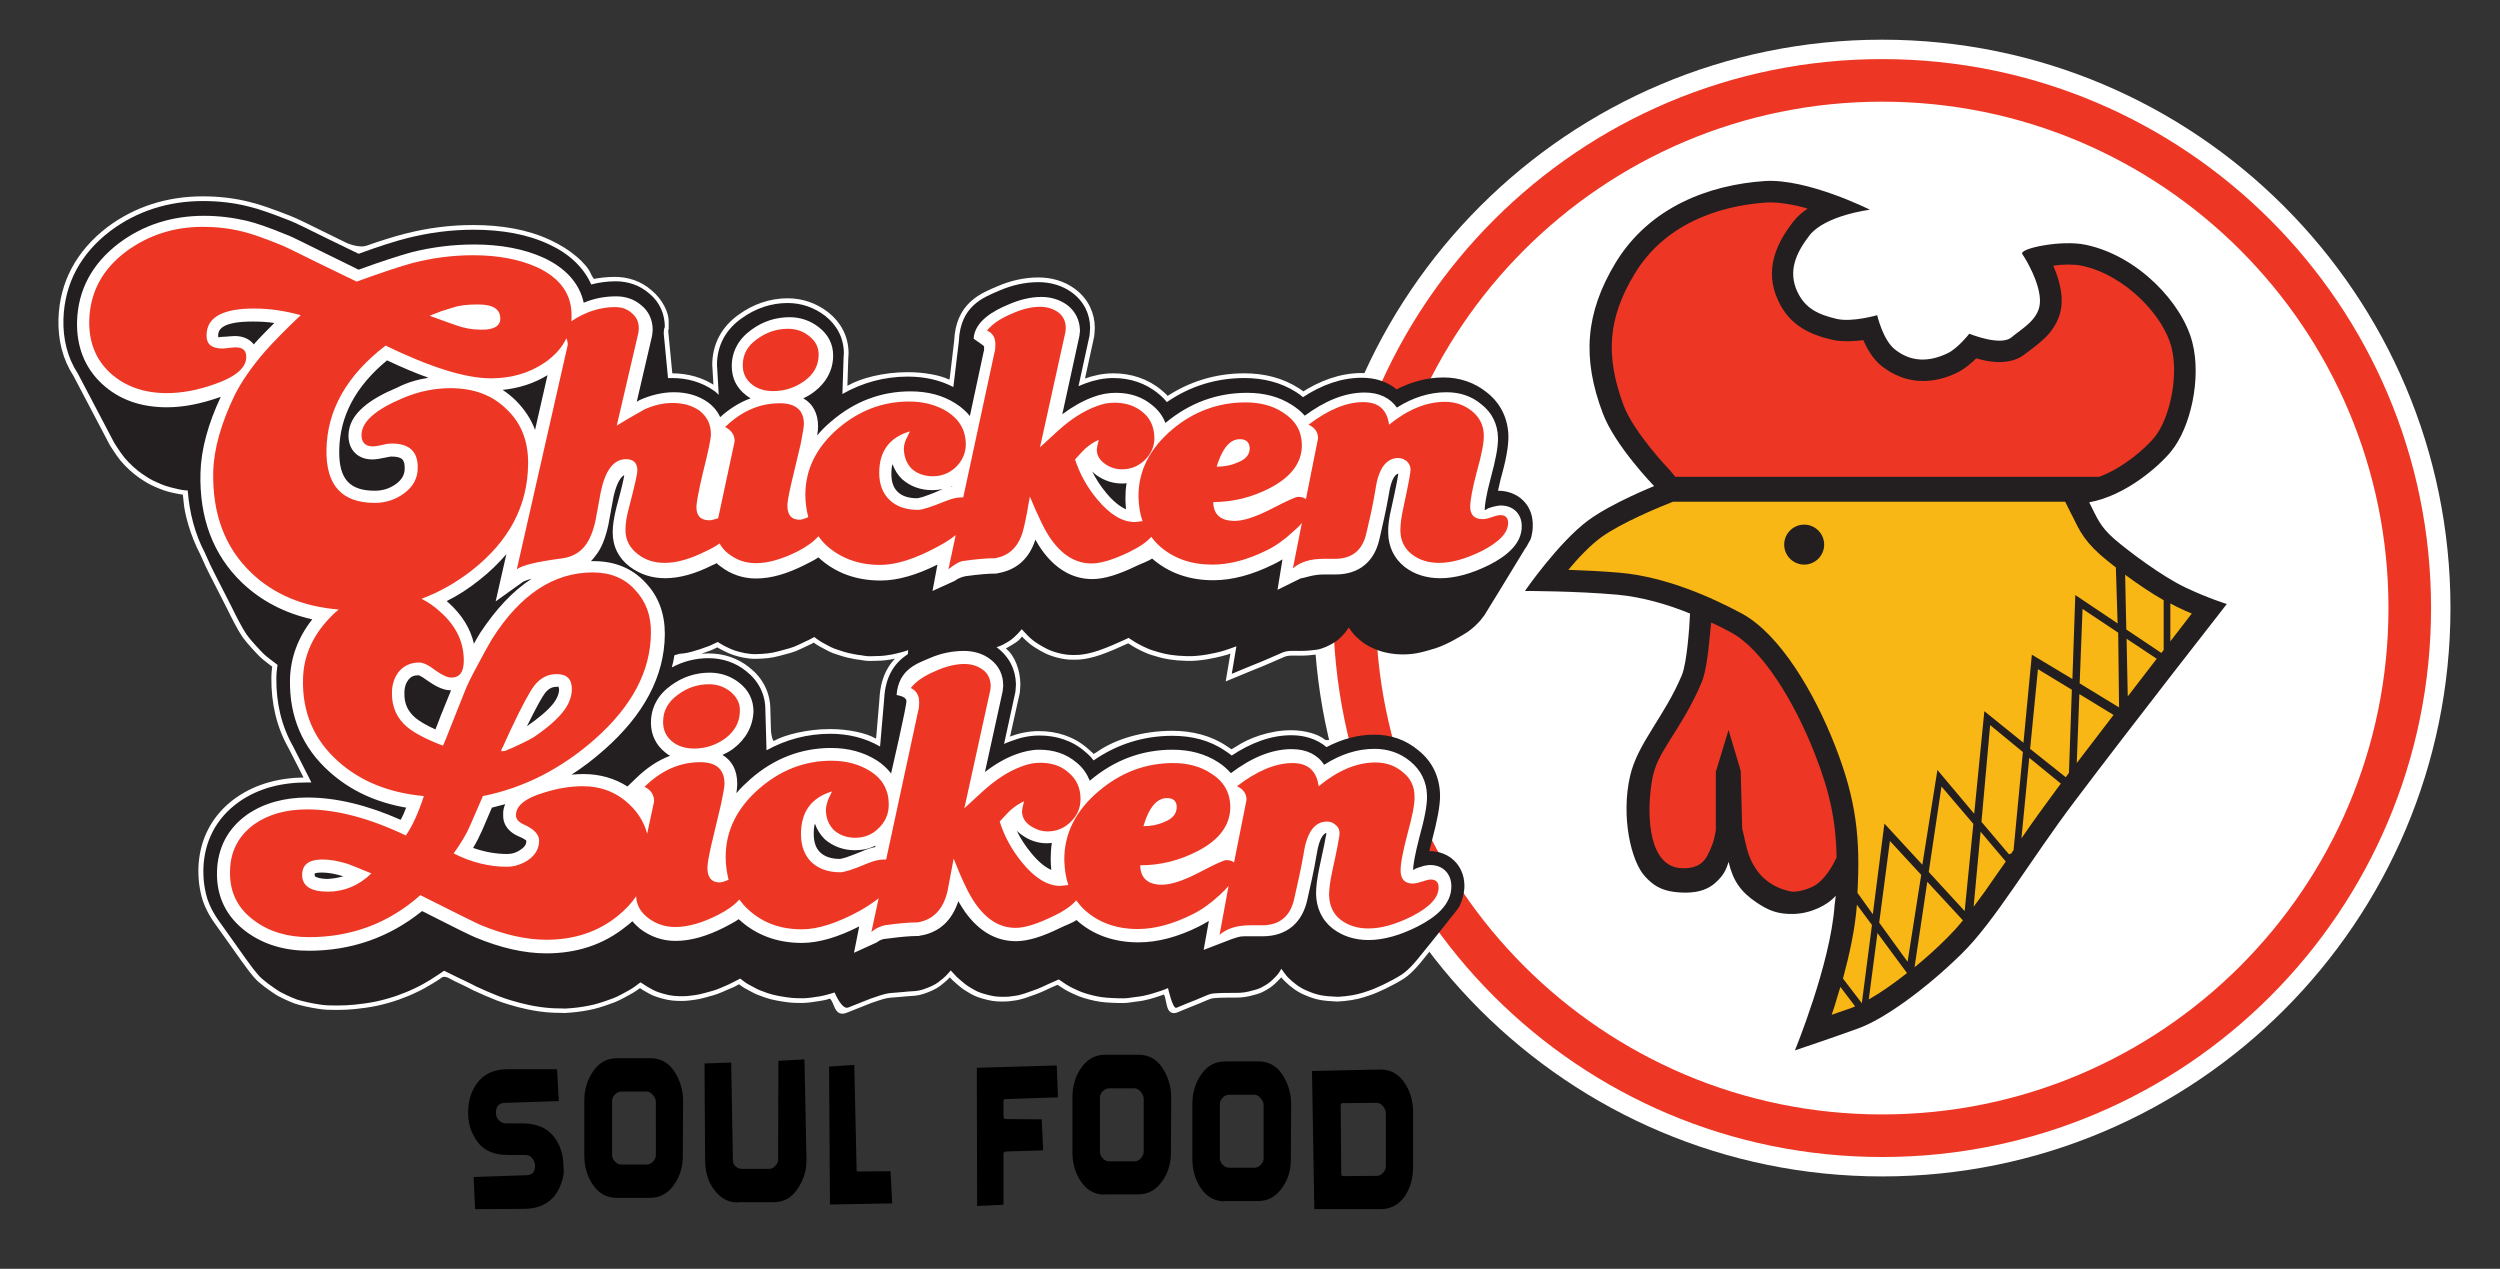
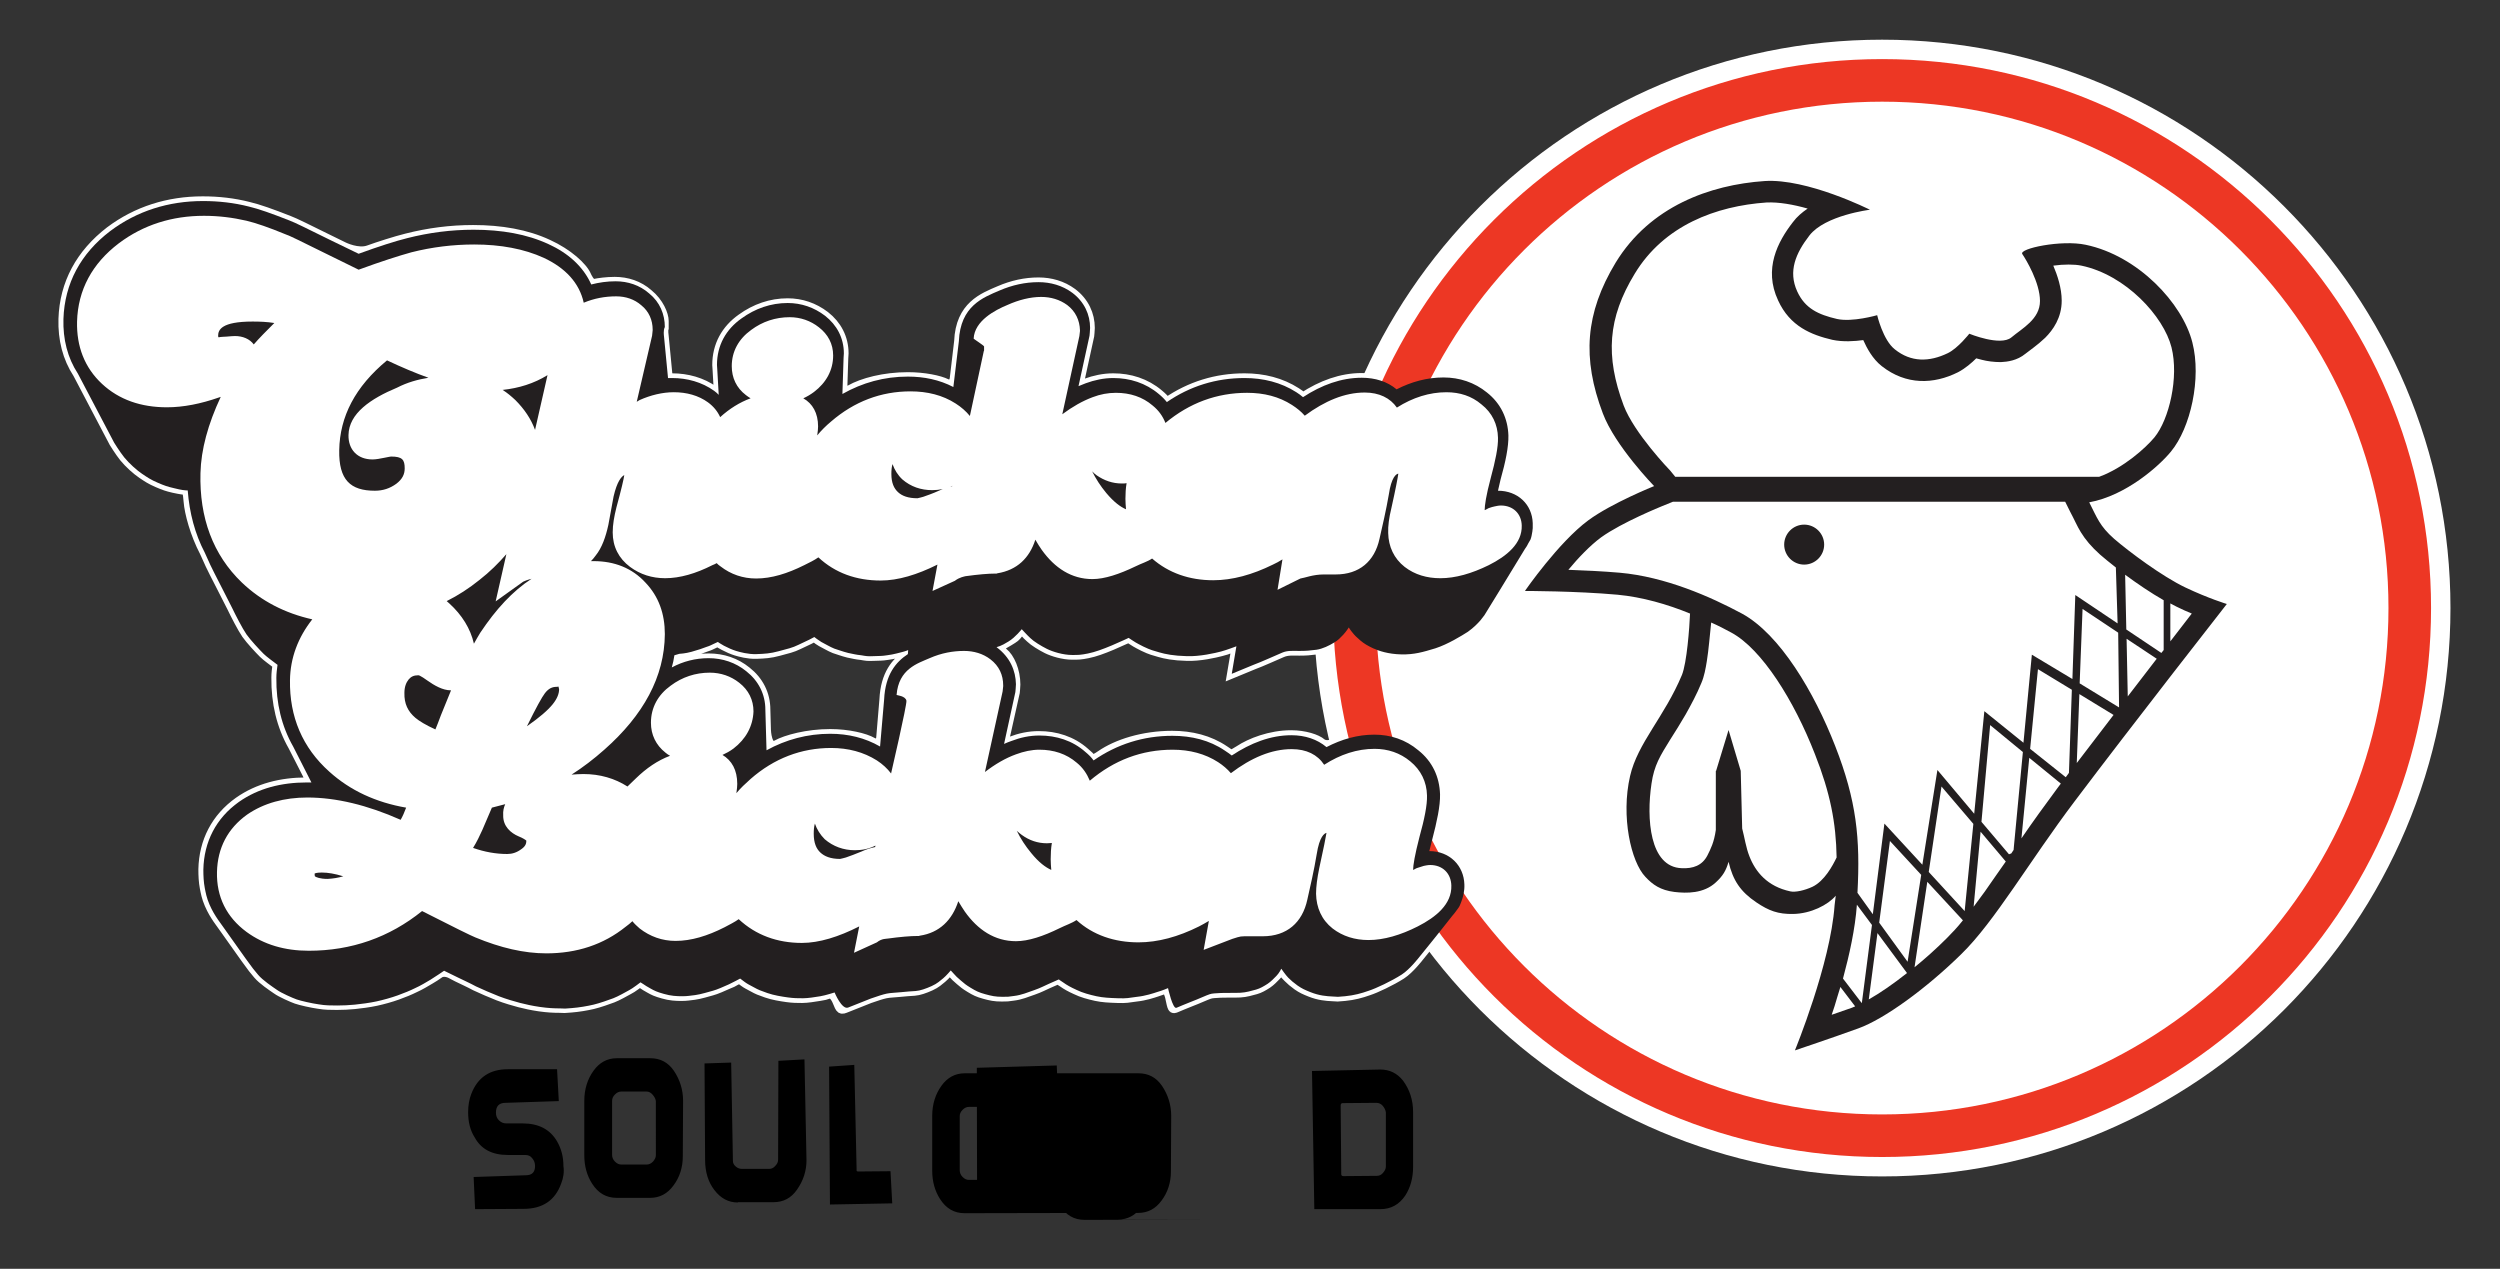
<svg xmlns="http://www.w3.org/2000/svg" xmlns:ns1="http://sodipodi.sourceforge.net/DTD/sodipodi-0.dtd" xmlns:ns2="http://www.inkscape.org/namespaces/inkscape" version="1.1" id="Layer_1" x="0px" y="0px" viewBox="0 0 863 438" style="enable-background:new 0 0 863 438;" xml:space="preserve" ns1:docname="Logo-textleft.svg" ns2:version="1.1 (c68e22c387, 2021-05-23)">
  <rect x="0" y="0" width="863" height="438" fill="#333333" stroke="none" />
  <defs id="defs31" />
  <ns1:namedview id="namedview29" pagecolor="#ffffff" bordercolor="#666666" borderopacity="1.0" ns2:pageshadow="2" ns2:pageopacity="0.0" ns2:pagecheckerboard="0" showgrid="false" ns2:zoom="0.63383546" ns2:cx="561.65996" ns2:cy="295.8181" ns2:window-width="1366" ns2:window-height="697" ns2:window-x="-8" ns2:window-y="-8" ns2:window-maximized="1" ns2:current-layer="Layer_1" />
  <style type="text/css" id="style2">
	.st0{fill:#FFFFFF;}
	.st1{fill:none;stroke:#FFFFFF;stroke-width:3.255;stroke-miterlimit:10;}
	.st2{fill:#ED3724;}
	.st3{fill:#F9B715;}
	.st4{fill:#231F20;}
	.st5{fill:none;}
</style>
  <path class="st0" d="M286.6,253.3c6.2,0,12,1.4,14.6,2.9c0,0,2.6,1.5,2.9-1.6l1.1-13.1c0.4-8.7,4.1-13,8.2-15.7l0.1-1.4  c-0.6,0.3-0.6,0.3-1.4,0.5c-0.8,0.2-1,0.3-2.7,0.7c-1.8,0.4-1.2,0.3-3.2,0.6c-1.9,0.3-2.3,0.2-4.5,0.3c-2.3,0.1-2.6,0-4.4-0.3  c-1.9-0.2-2.5-0.4-4.5-0.8c-2-0.5-3.5-1.1-4.8-1.5c-1.3-0.5-3.5-1.8-4.5-2.3c-1-0.6-1-0.6-2.4-1.7l-1.7,0.9c-1,0.5-1.7,0.8-3.8,1.8  c-2,1-3.8,1.4-6.8,2.2c-2.9,0.8-4.9,0.9-7.7,1c-2.8,0.1-5.7-0.7-7-1.1c-1.3-0.4-2.9-1.1-4.2-1.8c-1.3-0.7-1.3-0.7-2.1-1.3l-1.3,0.6  c-0.9,0.4-1.3,0.7-2.6,1.1c-1.3,0.5-3,1.1-5.2,1.7c-2.1,0.6-4.2,0.7-4.2,0.7l-0.8,0.3c0,0-0.8,0.3-1,1c-0.1,0.7-0.4,2.1-0.6,2.8  c0,0-0.2,0.7,1.8-0.4c1.9-1.1,6.2-2.2,10.8-2.2c4.8,0,9.3,1.5,13,4.5c4.2,3.3,6.6,7.9,6.6,13.3l0.2,7c0,0,0.2,7,3.6,5.1  C271.3,255.3,278.7,253.3,286.6,253.3 M229.2,116l1.4,14.5c0.6,0,0.8,0,1.4,0c5.2,0,10.3,1.4,14.5,4.4c0.6,0.4,1.1,0.9,1.6,1.4  l-0.5-8.8l-0.1-1.5c0-6.8,3.1-12.3,8.5-16.1c4.7-3.4,10.1-5.3,15.9-5.3c4.7,0,9.1,1.5,12.9,4.4c4.1,3.2,6.5,7.7,6.5,13l-0.1,1.6  l-0.3,9.3c0,0-0.1,3.1,2.6,1.6c4.2-2.4,11.7-4.4,19.9-4.4c5.6,0,10.9,1.1,13.3,2.3c0,0,2.4,1.2,2.8-1.9l1.5-12.7  c0.5-12.2,8.4-15.1,14-17.5c4.4-1.9,8.9-2.9,13.5-2.9c4.1,0,8.2,1.1,11.7,3.7c4.1,3.1,6.1,7.5,6.1,12.1c0,0.7-0.2,2.7-0.2,2.7  l-3.8,17.4l2.5-1c3-1.1,6.2-1.8,9.5-1.8c5.7,0,11.2,1.7,15.7,5.5c1.1,0.9,2,1.8,2.8,2.8c8-5.5,17-8.3,26.8-8.3  c6.5,0,12.6,1.5,17.9,4.9c0.8,0.5,1.6,1.1,2.3,1.7c6.4-4.2,13.2-6.7,20.3-6.7c4.6,0,8.8,1.3,12,4c5.1-2.6,10.5-4.1,16.2-4.1  c5.5,0,10.7,1.7,15,5.2c4.8,3.8,7.2,9,7.4,14.8c0.1,3.9-1,9.2-2.7,15.2l-0.9,3.9c6.8,0,11.8,4.7,12,11.2l0,1.2  c0.1,0-0.2,3.1-0.8,4.5l-0.7,1.2c-0.3,0.7-0.7,1.3-1.2,2c-4.2,7-14,22.9-14,22.9s-0.6,0.8-1.4,1.8c-0.9,1-2.2,2.4-4.3,3.9  c-2.2,1.4-6.9,4.3-11.2,5.7c-4.3,1.3-7.3,2.2-11.8,2.1c-4.5-0.1-7.7-1.2-9.7-2.1c-1.9-0.9-3.1-1.6-4.4-2.7c-1.3-1.1-2-1.8-2.7-2.7  c-0.7-0.8-0.7-0.8-1-1.3c0,0-0.3-0.5-0.7,0.2c-0.4,0.7-0.4,0.7-1.5,1.8c-1.1,1.1-1.7,1.9-3.3,2.8c-1.5,0.9-3.8,2.1-6,2.4  c-2.3,0.3-3.5,0.4-5.9,0.4c-2.4,0-4-0.2-5.9,0.6c-1.9,0.8-7.4,3.3-9.9,4.2c-2.4,1-7.5,3.1-7.5,3.1l1.1-6.5c0,0,0.5-3.1-1.2-2.4  c-1.7,0.7-1.7,0.7-3.6,1.2c-1.9,0.5-7.4,1.8-11.9,1.6c-4.4-0.1-7.4-0.7-9.4-1.3c-2-0.6-2.8-0.7-5.5-2c-2.6-1.3-3.3-1.8-3.9-2.2  c-0.6-0.4-0.6-0.4-0.9-0.6c0,0-0.3-0.2-1.6,0.4c-1.3,0.6-1.3,0.6-4.5,2c-3.1,1.3-5.8,2.3-8.3,2.8c-2.5,0.5-3.2,0.5-5.4,0.5  c-3.1,0-6.7-1.1-8.7-2.1c-2-1-4.6-2.6-5.7-3.7c-1.1-1-1.1-1-2.1-2.1c0,0-0.9-1-2,0.4c-1.1,1.4-1.1,1.4-3.4,2.8c-1.6,1-2.1,1.2-3,1.6  l-0.6,0.2c0,0-0.6,0.2,1.7,2c2.3,1.8,4.3,6.3,4.3,11.1c0,0.7-0.2,2.7-0.2,2.7l-3.3,14.8c0,0-0.7,3-0.3,2.9c0.4-0.2,1.2-0.5,2.1-0.8  c3.1-1.2,6.3-1.9,9.7-1.9c5.8,0,11.4,1.7,15.9,5.7c1.1,0.9,2,1.8,2.4,2.3c0,0,0.4,0.5,3-1.3c5.6-3.9,14.7-6.8,24.7-6.8  c6.6,0,12.8,1.5,18.1,5.1c0.8,0.5,1.6,1.1,2,1.4c0,0,0.4,0.3,3-1.4c3.9-2.6,10.8-5.3,18-5.3c4.7,0,8.9,1.4,10.5,2.8  c0,0,1.6,1.4,4.2,0c2.6-1.4,8.1-2.9,13.9-2.9c5.6,0,10.8,1.7,15.2,5.4c4.9,3.9,7.3,9.2,7.5,15.2c0.1,4-1.1,9.5-2.7,15.6l-0.5,2  c0,0-0.5,2,2.6,2c3.8,0,8.8,4.9,9,11.5c0.1,2.2-0.4,4.3-1.1,6.1c-0.3,0.8-0.6,1.6-1.1,2.2c-0.9,1.3-1.5,2-2.1,2.7  c-3.8,4.9-11.2,14-11.2,14s-3.3,4.3-6.1,6.1c-3.6,2.3-8.9,4.8-11.4,5.6c-2.5,0.9-5.1,1.6-8.2,1.9c-3.1,0.3-2,0.2-4.2,0.1  c-2.2-0.1-4.7-0.3-7.7-1.5c-2-0.8-2.9-1.2-4.5-2.3c-1.5-1.1-2.2-1.7-3.2-2.7c-0.9-0.9-0.9-0.9-1.7-2c0,0-0.7-1.1-1.1-0.3  c-0.4,0.8-0.4,0.8-1.3,1.7c-1,1-1.7,1.8-3,2.7c-1.4,0.9-2.6,1.6-4,2c-1.5,0.4-3.4,1-5.4,1.1c-2,0.1-5.6,0-7.1,0.1  c-1.5,0.1-2.6,0.1-3.5,0.4c-1,0.3-4,1.7-6.4,2.6c-2.4,0.9-3.8,1.6-5.1,2.1c-1.3,0.5-1.3,0.5-2.2-3.8c0,0-0.7-3-1.8-2.6  c-1.1,0.4-1.1,0.4-2.6,0.9c-1.5,0.5-4.2,1.4-7.1,1.7c-2.9,0.4-3.5,0.6-6.5,0.5c-3-0.1-5.2-0.2-7.5-0.7c-2.3-0.5-4.9-1.2-6.9-2.2  c-2-0.9-3.4-1.7-4.5-2.5c-1.1-0.7-1.1-0.7-1.4-0.9c0,0-0.3-0.2-1.2,0.2c-0.9,0.4-0.9,0.4-2.5,1.1c-1.6,0.7-2.8,1.4-5.1,2.2  c-2.3,0.8-4.4,1.7-6.9,2c-2.5,0.3-1.6,0.3-4,0.3c-2.5,0-3.8-0.3-6-0.9c-2.2-0.6-3.2-1.1-5-2.2c-1.8-1.1-2.1-1.4-3.4-2.5  c-1.3-1.1-1.8-1.6-2.4-2.3l-0.6-0.6c0,0-0.6-0.6-1.4,0.3c-0.8,0.9-0.8,0.9-1.8,1.8c-1,0.8-2,1.8-4,2.7c-2,0.9-4,1.6-5.5,1.7  c-1.4,0.1-3.3,0.2-5,0.4c-1.7,0.2-3.6,0.2-5,0.5c-1.4,0.3-2.9,0.8-5.5,1.7c-2.6,1-5.6,2.2-7.8,3.1c-2.2,0.9-2.2,0.9-3.5-2.3  c0,0-1.2-2.9-2.7-2.4c-1.5,0.5-1.5,0.5-3.3,0.8c-1.8,0.3-4.3,0.7-6,0.7c-1.7,0-3.2,0-5.3-0.3c-2.1-0.3-4.7-0.7-7-1.5  c-2.3-0.8-3.1-1.1-4.7-2c-1.5-0.8-2.3-1.2-3.1-1.8l-0.8-0.6c0,0-0.8-0.6-2,0.1c-1.2,0.7-1.2,0.7-2.7,1.3c-1.5,0.7-4.3,1.9-5.5,2.2  c-1.1,0.3-4.4,1.3-6.1,1.5c-1.8,0.2-2.6,0.4-4.5,0.4c-1.9,0-3.9-0.1-6.3-0.8c-2.5-0.7-3.3-1.1-4.7-1.9c-1.4-0.8-1.6-0.9-2.3-1.4  l-0.5-0.4c0,0-0.5-0.4-1.9,0.7c-1.4,1-1.4,1-2.5,1.6c-1.1,0.6-3.9,2.2-5.5,2.8c-1.6,0.6-4.7,1.7-6.8,2.2c-2.1,0.5-5,1-7.6,1.2  c-2.6,0.2-2,0.2-4,0.1c-2,0-4.1-0.1-6.9-0.5c-2.8-0.4-4.9-0.9-6.9-1.4c-1.9-0.5-4.7-1.3-7.3-2.3c-2.5-1-5.6-2.3-7.9-3.4  c-2.2-1.2-4.5-2.2-6.3-3.1l-2.3-1.2c0,0-2.3-1.2-3.9,0c-1.6,1.1-1.6,1.1-3.1,2c-1.5,0.9-3.5,2.1-5.3,2.9c-1.8,0.9-3.8,1.7-6,2.5  c-2.2,0.8-5.1,1.6-7.4,2.1c-2.3,0.5-5.4,0.9-7.4,1.1c-2,0.2-4.1,0.3-6.1,0.3c-2.1,0-4.1,0-6.4-0.4c-2.2-0.3-6.2-1.2-7.6-1.7  c-1.4-0.5-5.3-2.2-6.8-3.3c-1.6-1.1-4.9-3.3-6.5-5.2c-1.6-1.9-1.7-2-4.3-5.6l-7.6-10.7l-2-2.8c-1-1.5-1.9-2.9-2.9-5.2  c-1-2.3-1.3-4.1-1.6-5.6c-0.4-2.1-0.5-4.2-0.5-6.4c0.2-9.6,4.4-17.8,12.3-23.4c6.7-4.7,14.7-6.7,23.4-6.7l0.8,0c0,0,0.8,0-0.6-2.8  l-4.9-9.6c-4-7-5.9-15-5.8-23.7c0-1.5,0.2-3,0.4-4.5c-1.3-1-3.8-2.8-4.8-3.8c-1.4-1.4-4.5-4.7-5.9-6.7c-1.4-2-3.9-6.9-5-9.2  c-1.1-2.3-6.5-12.6-7.5-14.8l-1.9-4.2c-3.4-6.5-5.3-13.7-5.6-17.6c0,0-0.3-3.9-0.7-3.9c-0.4,0-1.7-0.1-4.4-0.7  c-2.2-0.5-3.3-0.9-5.4-1.8c-2.6-1.1-3.7-1.9-5.5-3.1c-1.8-1.2-4.5-3.6-6.2-5.7c-1.6-2-3.5-5.1-3.5-5.1l-12.5-23.8  c-3.6-5.5-5.2-11.9-5-18.9c0.4-12.3,6-22.5,16.1-30.3c9.3-7,20.2-10.4,32.1-10.4c5.4,0,10.7,0.6,15.8,1.9c3.4,0.8,7.9,2.4,14,4.8  c1.7,0.6,6.7,3.1,14,6.7l4.9,2.4c0,0,4.9,2.4,8.5,1.1c3.6-1.3,9.2-3.1,13.2-4.1c7.5-1.9,15.1-2.9,22.9-2.9c9.6,0,18.4,1.5,25.9,5  c6.8,3.1,12,7.8,13.3,10.9c0,0,1.3,3.1,2.7,2.7c1.4-0.3,4.2-0.7,7-0.7c4.2,0,8.3,1.3,11.6,4.2c3.7,3,5.4,7.2,5.4,9.4  c0,0,0,2.2,0,2.5C228.9,114,229.2,116,229.2,116" id="path4" />
  <path class="st1" d="M286.6,253.3c6.2,0,12,1.4,14.6,2.9c0,0,2.6,1.5,2.9-1.6l1.1-13.1c0.4-8.7,4.1-13,8.2-15.7l0.1-1.4  c-0.6,0.3-0.6,0.3-1.4,0.5c-0.8,0.2-1,0.3-2.7,0.7c-1.8,0.4-1.2,0.3-3.2,0.6c-1.9,0.3-2.3,0.2-4.5,0.3c-2.3,0.1-2.6,0-4.4-0.3  c-1.9-0.2-2.5-0.4-4.5-0.8c-2-0.5-3.5-1.1-4.8-1.5c-1.3-0.5-3.5-1.8-4.5-2.3c-1-0.6-1-0.6-2.4-1.7l-1.7,0.9c-1,0.5-1.7,0.8-3.8,1.8  c-2,1-3.8,1.4-6.8,2.2c-2.9,0.8-4.9,0.9-7.7,1c-2.8,0.1-5.7-0.7-7-1.1c-1.3-0.4-2.9-1.1-4.2-1.8c-1.3-0.7-1.3-0.7-2.1-1.3l-1.3,0.6  c-0.9,0.4-1.3,0.7-2.6,1.1c-1.3,0.5-3,1.1-5.2,1.7c-2.1,0.6-4.2,0.7-4.2,0.7l-0.8,0.3c0,0-0.8,0.3-1,1c-0.1,0.7-0.4,2.1-0.6,2.8  c0,0-0.2,0.7,1.8-0.4c1.9-1.1,6.2-2.2,10.8-2.2c4.8,0,9.3,1.5,13,4.5c4.2,3.3,6.6,7.9,6.6,13.3l0.2,7c0,0,0.2,7,3.6,5.1  C271.3,255.3,278.7,253.3,286.6,253.3z M229.2,116l1.4,14.5c0.6,0,0.8,0,1.4,0c5.2,0,10.3,1.4,14.5,4.4c0.6,0.4,1.1,0.9,1.6,1.4  l-0.5-8.8l-0.1-1.5c0-6.8,3.1-12.3,8.5-16.1c4.7-3.4,10.1-5.3,15.9-5.3c4.7,0,9.1,1.5,12.9,4.4c4.1,3.2,6.5,7.7,6.5,13l-0.1,1.6  l-0.3,9.3c0,0-0.1,3.1,2.6,1.6c4.2-2.4,11.7-4.4,19.9-4.4c5.6,0,10.9,1.1,13.3,2.3c0,0,2.4,1.2,2.8-1.9l1.5-12.7  c0.5-12.2,8.4-15.1,14-17.5c4.4-1.9,8.9-2.9,13.5-2.9c4.1,0,8.2,1.1,11.7,3.7c4.1,3.1,6.1,7.5,6.1,12.1c0,0.7-0.2,2.7-0.2,2.7  l-3.8,17.4l2.5-1c3-1.1,6.2-1.8,9.5-1.8c5.7,0,11.2,1.7,15.7,5.5c1.1,0.9,2,1.8,2.8,2.8c8-5.5,17-8.3,26.8-8.3  c6.5,0,12.6,1.5,17.9,4.9c0.8,0.5,1.6,1.1,2.3,1.7c6.4-4.2,13.2-6.7,20.3-6.7c4.6,0,8.8,1.3,12,4c5.1-2.6,10.5-4.1,16.2-4.1  c5.5,0,10.7,1.7,15,5.2c4.8,3.8,7.2,9,7.4,14.8c0.1,3.9-1,9.2-2.7,15.2l-0.9,3.9c6.8,0,11.8,4.7,12,11.2l0,1.2  c0.1,0-0.2,3.1-0.8,4.5l-0.7,1.2c-0.3,0.7-0.7,1.3-1.2,2c-4.2,7-14,22.9-14,22.9s-0.6,0.8-1.4,1.8c-0.9,1-2.2,2.4-4.3,3.9  c-2.2,1.4-6.9,4.3-11.2,5.7c-4.3,1.3-7.3,2.2-11.8,2.1c-4.5-0.1-7.7-1.2-9.7-2.1c-1.9-0.9-3.1-1.6-4.4-2.7c-1.3-1.1-2-1.8-2.7-2.7  c-0.7-0.8-0.7-0.8-1-1.3c0,0-0.3-0.5-0.7,0.2c-0.4,0.7-0.4,0.7-1.5,1.8c-1.1,1.1-1.7,1.9-3.3,2.8c-1.5,0.9-3.8,2.1-6,2.4  c-2.3,0.3-3.5,0.4-5.9,0.4c-2.4,0-4-0.2-5.9,0.6c-1.9,0.8-7.4,3.3-9.9,4.2c-2.4,1-7.5,3.1-7.5,3.1l1.1-6.5c0,0,0.5-3.1-1.2-2.4  c-1.7,0.7-1.7,0.7-3.6,1.2c-1.9,0.5-7.4,1.8-11.9,1.6c-4.4-0.1-7.4-0.7-9.4-1.3c-2-0.6-2.8-0.7-5.5-2c-2.6-1.3-3.3-1.8-3.9-2.2  c-0.6-0.4-0.6-0.4-0.9-0.6c0,0-0.3-0.2-1.6,0.4c-1.3,0.6-1.3,0.6-4.5,2c-3.1,1.3-5.8,2.3-8.3,2.8c-2.5,0.5-3.2,0.5-5.4,0.5  c-3.1,0-6.7-1.1-8.7-2.1c-2-1-4.6-2.6-5.7-3.7c-1.1-1-1.1-1-2.1-2.1c0,0-0.9-1-2,0.4c-1.1,1.4-1.1,1.4-3.4,2.8c-1.6,1-2.1,1.2-3,1.6  l-0.6,0.2c0,0-0.6,0.2,1.7,2c2.3,1.8,4.3,6.3,4.3,11.1c0,0.7-0.2,2.7-0.2,2.7l-3.3,14.8c0,0-0.7,3-0.3,2.9c0.4-0.2,1.2-0.5,2.1-0.8  c3.1-1.2,6.3-1.9,9.7-1.9c5.8,0,11.4,1.7,15.9,5.7c1.1,0.9,2,1.8,2.4,2.3c0,0,0.4,0.5,3-1.3c5.6-3.9,14.7-6.8,24.7-6.8  c6.6,0,12.8,1.5,18.1,5.1c0.8,0.5,1.6,1.1,2,1.4c0,0,0.4,0.3,3-1.4c3.9-2.6,10.8-5.3,18-5.3c4.7,0,8.9,1.4,10.5,2.8  c0,0,1.6,1.4,4.2,0c2.6-1.4,8.1-2.9,13.9-2.9c5.6,0,10.8,1.7,15.2,5.4c4.9,3.9,7.3,9.2,7.5,15.2c0.1,4-1.1,9.5-2.7,15.6l-0.5,2  c0,0-0.5,2,2.6,2c3.8,0,8.8,4.9,9,11.5c0.1,2.2-0.4,4.3-1.1,6.1c-0.3,0.8-0.6,1.6-1.1,2.2c-0.9,1.3-1.5,2-2.1,2.7  c-3.8,4.9-11.2,14-11.2,14s-3.3,4.3-6.1,6.1c-3.6,2.3-8.9,4.8-11.4,5.6c-2.5,0.9-5.1,1.6-8.2,1.9c-3.1,0.3-2,0.2-4.2,0.1  c-2.2-0.1-4.7-0.3-7.7-1.5c-2-0.8-2.9-1.2-4.5-2.3c-1.5-1.1-2.2-1.7-3.2-2.7c-0.9-0.9-0.9-0.9-1.7-2c0,0-0.7-1.1-1.1-0.3  c-0.4,0.8-0.4,0.8-1.3,1.7c-1,1-1.7,1.8-3,2.7c-1.4,0.9-2.6,1.6-4,2c-1.5,0.4-3.4,1-5.4,1.1c-2,0.1-5.6,0-7.1,0.1  c-1.5,0.1-2.6,0.1-3.5,0.4c-1,0.3-4,1.7-6.4,2.6c-2.4,0.9-3.8,1.6-5.1,2.1c-1.3,0.5-1.3,0.5-2.2-3.8c0,0-0.7-3-1.8-2.6  c-1.1,0.4-1.1,0.4-2.6,0.9c-1.5,0.5-4.2,1.4-7.1,1.7c-2.9,0.4-3.5,0.6-6.5,0.5c-3-0.1-5.2-0.2-7.5-0.7c-2.3-0.5-4.9-1.2-6.9-2.2  c-2-0.9-3.4-1.7-4.5-2.5c-1.1-0.7-1.1-0.7-1.4-0.9c0,0-0.3-0.2-1.2,0.2c-0.9,0.4-0.9,0.4-2.5,1.1c-1.6,0.7-2.8,1.4-5.1,2.2  c-2.3,0.8-4.4,1.7-6.9,2c-2.5,0.3-1.6,0.3-4,0.3c-2.5,0-3.8-0.3-6-0.9c-2.2-0.6-3.2-1.1-5-2.2c-1.8-1.1-2.1-1.4-3.4-2.5  c-1.3-1.1-1.8-1.6-2.4-2.3l-0.6-0.6c0,0-0.6-0.6-1.4,0.3c-0.8,0.9-0.8,0.9-1.8,1.8c-1,0.8-2,1.8-4,2.7c-2,0.9-4,1.6-5.5,1.7  c-1.4,0.1-3.3,0.2-5,0.4c-1.7,0.2-3.6,0.2-5,0.5c-1.4,0.3-2.9,0.8-5.5,1.7c-2.6,1-5.6,2.2-7.8,3.1c-2.2,0.9-2.2,0.9-3.5-2.3  c0,0-1.2-2.9-2.7-2.4c-1.5,0.5-1.5,0.5-3.3,0.8c-1.8,0.3-4.3,0.7-6,0.7c-1.7,0-3.2,0-5.3-0.3c-2.1-0.3-4.7-0.7-7-1.5  c-2.3-0.8-3.1-1.1-4.7-2c-1.5-0.8-2.3-1.2-3.1-1.8l-0.8-0.6c0,0-0.8-0.6-2,0.1c-1.2,0.7-1.2,0.7-2.7,1.3c-1.5,0.7-4.3,1.9-5.5,2.2  c-1.1,0.3-4.4,1.3-6.1,1.5c-1.8,0.2-2.6,0.4-4.5,0.4c-1.9,0-3.9-0.1-6.3-0.8c-2.5-0.7-3.3-1.1-4.7-1.9c-1.4-0.8-1.6-0.9-2.3-1.4  l-0.5-0.4c0,0-0.5-0.4-1.9,0.7c-1.4,1-1.4,1-2.5,1.6c-1.1,0.6-3.9,2.2-5.5,2.8c-1.6,0.6-4.7,1.7-6.8,2.2c-2.1,0.5-5,1-7.6,1.2  c-2.6,0.2-2,0.2-4,0.1c-2,0-4.1-0.1-6.9-0.5c-2.8-0.4-4.9-0.9-6.9-1.4c-1.9-0.5-4.7-1.3-7.3-2.3c-2.5-1-5.6-2.3-7.9-3.4  c-2.2-1.2-4.5-2.2-6.3-3.1l-2.3-1.2c0,0-2.3-1.2-3.9,0c-1.6,1.1-1.6,1.1-3.1,2c-1.5,0.9-3.5,2.1-5.3,2.9c-1.8,0.9-3.8,1.7-6,2.5  c-2.2,0.8-5.1,1.6-7.4,2.1c-2.3,0.5-5.4,0.9-7.4,1.1c-2,0.2-4.1,0.3-6.1,0.3c-2.1,0-4.1,0-6.4-0.4c-2.2-0.3-6.2-1.2-7.6-1.7  c-1.4-0.5-5.3-2.2-6.8-3.3c-1.6-1.1-4.9-3.3-6.5-5.2c-1.6-1.9-1.7-2-4.3-5.6l-7.6-10.7l-2-2.8c-1-1.5-1.9-2.9-2.9-5.2  c-1-2.3-1.3-4.1-1.6-5.6c-0.4-2.1-0.5-4.2-0.5-6.4c0.2-9.6,4.4-17.8,12.3-23.4c6.7-4.7,14.7-6.7,23.4-6.7l0.8,0c0,0,0.8,0-0.6-2.8  l-4.9-9.6c-4-7-5.9-15-5.8-23.7c0-1.5,0.2-3,0.4-4.5c-1.3-1-3.8-2.8-4.8-3.8c-1.4-1.4-4.5-4.7-5.9-6.7c-1.4-2-3.9-6.9-5-9.2  c-1.1-2.3-6.5-12.6-7.5-14.8l-1.9-4.2c-3.4-6.5-5.3-13.7-5.6-17.6c0,0-0.3-3.9-0.7-3.9c-0.4,0-1.7-0.1-4.4-0.7  c-2.2-0.5-3.3-0.9-5.4-1.8c-2.6-1.1-3.7-1.9-5.5-3.1c-1.8-1.2-4.5-3.6-6.2-5.7c-1.6-2-3.5-5.1-3.5-5.1l-12.5-23.8  c-3.6-5.5-5.2-11.9-5-18.9c0.4-12.3,6-22.5,16.1-30.3c9.3-7,20.2-10.4,32.1-10.4c5.4,0,10.7,0.6,15.8,1.9c3.4,0.8,7.9,2.4,14,4.8  c1.7,0.6,6.7,3.1,14,6.7l4.9,2.4c0,0,4.9,2.4,8.5,1.1c3.6-1.3,9.2-3.1,13.2-4.1c7.5-1.9,15.1-2.9,22.9-2.9c9.6,0,18.4,1.5,25.9,5  c6.8,3.1,12,7.8,13.3,10.9c0,0,1.3,3.1,2.7,2.7c1.4-0.3,4.2-0.7,7-0.7c4.2,0,8.3,1.3,11.6,4.2c3.7,3,5.4,7.2,5.4,9.4  c0,0,0,2.2,0,2.5C228.9,114,229.2,116,229.2,116z" id="path6" />
  <path class="st0" d="M845.9,209.9c0,108.3-87.8,196.2-196.2,196.2s-196.2-87.8-196.2-196.2S541.4,13.7,649.7,13.7  S845.9,101.6,845.9,209.9" id="path8" />
  <path class="st2" d="M824.5,209.9c0,96.5-78.2,174.8-174.8,174.8c-96.5,0-174.8-78.3-174.8-174.8S553.2,35.1,649.7,35.1  C746.3,35.1,824.5,113.4,824.5,209.9 M839.2,209.9c0-104.6-84.8-189.5-189.5-189.5c-104.6,0-189.5,84.8-189.5,189.5  s84.8,189.5,189.5,189.5C754.4,399.4,839.2,314.6,839.2,209.9" id="path10" />
-   <path class="st3" d="M715.8,176c1.4,2.8,2.4,5,3.7,7.1c1.5,2.5,3.5,4.9,6.4,7.5c1.4,1.2,3.3,2.7,5.4,4.4l28.5,16.4l-46.6,59.9  c-0.5,1-5.6,10.6-13.2,22.3c-8,12.3-18.7,27-29.6,36.1c-6.9,5.7-16.6,11.7-24.6,16.1c-8,4.5-16.3,8.5-16.3,8.5l10.8-46.3  c1-18.5-0.4-31.5-7.7-50.2c-7.2-18.6-19-38.3-31.8-45.2c-10.8-5.8-26.2-12.6-41.8-14c-5.8-0.5-12.1-0.8-17.6-1l-2.1-0.1l1.4-1.6  c3.5-4.1,7.7-8.5,11.5-11.4c7.2-5.4,21.1-10.9,21.3-11l3.9-1.5h136.3L715.8,176z" id="path12" />
-   <path class="st2" d="M575.2,163.7c-0.2-0.2-12.8-13.2-16.5-23.1c-6.6-17.5-5.6-31.3,4-47.2c10.6-17.4,29.3-24.4,47-25.6  c4.6-0.3,9.9,0.7,14.9,2.1l4,1.1l-3.4,2.3c-1.8,1.2-3.4,2.6-4.6,4.3c-5.1,6.6-9.4,15.1-4.8,25c3.8,8.2,10.5,10.9,17.4,12.5  c3.3,0.8,7.1,0.5,10,0.1l1.5-0.2l0.6,1.3c1.1,2.6,3,6,5.8,8.3c7.6,6.1,16.3,5.8,24.2,1.9c2.3-1.1,4.3-3,5.8-4.4l3.7,0  c1.8,0.4,4,0.8,6.1,0.7c2,0,4.9-0.4,7.3-2.4c0.9-0.7,1.9-1.5,2.9-2.3c1.1-0.9,2.5-1.9,3.8-3.2c2.6-2.5,5.2-6.2,5.2-11.4  c0-4-1.4-8.2-2.8-11.3l-1-2.4l2.6-0.3c3.7-0.5,7.6-0.5,10.3,0.1c16,3.4,29.7,18.2,32.6,29.6c2.8,10.9-0.8,26.1-6.3,32.8  c-3.1,3.8-11,10.9-19.9,14.2l-147.8,0.1L575.2,163.7z M594.6,286.5c-0.8,4.7-2,7.3-3.2,9.6c-2.3,4.3-6.3,5.6-10.7,5.4  c-6.8-0.3-10.3-5.7-11.8-11.8c-1.5-6.1-1.3-13.6-0.4-19.7c0.5-3.3,1.3-5.9,2.5-8.4c1.1-2.4,2.5-4.6,4.2-7.5c1.7-2.8,3.6-5.7,5.3-8.8  c1.9-3.2,3.7-6.7,5.3-10.5c0.8-2,1.4-4.7,1.7-7.1c0.3-2,0.6-4.1,0.8-6.3l0.9-9.6l2.5,1.2c2.5,1.2,4.9,2.4,7.1,3.6  c11.2,6,22.5,24.4,29.7,42.9c5.3,13.7,7.4,24.1,7.6,36.4l-0.2,0.9c-1.4,2.9-4.4,8.7-9.2,11c-2.9,1.4-6.5,2.2-8.9,1.7  c-8.7-1.9-13.3-7.5-15.5-13.3c-0.6-1.6-1.1-3.3-1.4-5.1c-0.4-1.6-0.7-3.3-1.1-4.8l-0.5-20.1l-2.3-7.8l-2.4,7.8V286.5z" id="path14" />
  <path class="st4" d="m 615.9,188 c 0,-3.8 3.1,-6.9 6.9,-6.9 3.8,0 6.9,3.1 6.9,6.9 0,3.8 -3.1,6.9 -6.9,6.9 -3.8,0 -6.9,-3.1 -6.9,-6.9 m 49.9,113 12.4,13.5 3,-30.1 -11,-12.9 z m -2.6,1 -10.8,-11.7 -3.7,28.2 9.8,13.5 z M 578.3,164.6 h 146.3 c 8.5,-3.1 16.1,-10 19.1,-13.6 5.1,-6.2 8.5,-20.8 5.9,-31.1 -2.7,-10.7 -15.8,-25 -31.1,-28.2 -2.4,-0.5 -6.1,-0.5 -9.7,0 1.4,3.3 2.9,7.7 2.9,12.1 0,5.9 -3,10.1 -5.7,12.8 -1.4,1.3 -2.8,2.5 -3.9,3.3 -1,0.8 -2,1.5 -2.9,2.2 -2.9,2.4 -6.3,2.8 -8.5,2.9 -2.4,0 -4.7,-0.3 -6.6,-0.8 l -1.9,-0.5 c -1.5,1.5 -3.8,3.5 -6.3,4.8 -8.4,4.2 -17.9,4.5 -26.3,-2.1 -3.2,-2.5 -5.2,-6.3 -6.4,-9 -2.9,0.4 -7,0.7 -10.7,-0.1 -7.2,-1.7 -14.6,-4.6 -18.7,-13.6 -5.1,-10.9 -0.1,-20.3 5.1,-27 1.4,-1.9 3.2,-3.4 5.1,-4.7 -4.9,-1.4 -10,-2.3 -14.2,-2.1 -17.4,1.2 -35.4,7.9 -45.5,24.6 -9.3,15.3 -10.2,28.4 -3.8,45.5 3.6,9.5 15.8,22.2 16.1,22.5 z m 170.9,56.8 7.4,-9.6 c -1.7,-0.7 -3.5,-1.5 -5.3,-2.4 l -2.1,-1.1 z m -3.1,4 0.8,-1 v -17.2 c -4.4,-2.5 -9.1,-5.7 -13.3,-8.8 l 0.4,18.9 z m -11.6,15 10,-13 -10.4,-6.9 0.4,19.7 z m -3,3.8 -0.3,-25.8 -12.3,-8.2 -1,25.7 z m -14.6,19.2 12.7,-16.6 -11.8,-7.2 z m -3.8,4.9 1.1,-1.5 1,-28.7 -11.7,-7.1 -2.7,27.5 z m -15.3,21.1 c 3.9,-5.7 8.1,-11.5 12.4,-17.3 l 1.2,-1.6 -10.9,-8.9 z m -3.5,5.2 0.8,-1.2 0.1,-1.2 3.1,-32.6 -11.3,-9.3 -3,33.4 9.5,11.2 z m -13,18.4 c 2.5,-3.3 5.1,-6.9 7.8,-10.9 l 3.3,-4.7 -8.7,-10.3 z m -20.4,20.9 c 3.7,-3 7.5,-6.4 11.1,-10 1.8,-1.8 3.7,-3.8 5.6,-6.2 L 665.3,304.4 Z M 645.1,345 c 3.9,-2.2 8.4,-5.3 13.2,-9.1 l -10.2,-13.8 z m -9.8,-4.3 c -0.7,2.3 -1.4,4.5 -2,6.6 l -1,3 6.9,-2.4 1.2,-0.5 z m 5.7,-28.4 c -0.6,8.4 -2.6,17.3 -4.8,25.5 l 6.5,8.5 3.5,-27 z M 712.9,173.2 H 577.5 l -3.7,1.5 c -0.2,0.1 -13.9,5.6 -21.1,10.8 -3.8,2.8 -7.9,7.1 -11.3,11.2 5.5,0.2 11.9,0.5 17.7,1 15.8,1.4 31.4,8.3 42.2,14.1 13.1,7.1 25,27.2 32.2,45.7 7.4,18.9 8.7,32 7.7,50.7 l 5.3,7.4 4,-31.3 13.1,14.2 5.2,-32.7 12.7,15.1 3.5,-35.4 13.5,10.9 2.9,-30.4 14,8.4 1,-29 14.6,9.8 -0.6,-19.3 c -2.2,-1.7 -4.1,-3.3 -5.5,-4.5 -3,-2.7 -5,-5.1 -6.6,-7.7 -1.3,-2.1 -2.2,-4.3 -3.7,-7.1 z m -79.2,136 c -2.7,3.2 -8.6,6.2 -14.7,6.3 -5.2,0.1 -8.4,-1.1 -12.7,-4 -5.5,-3.7 -8.1,-7.6 -9.6,-14 -0.9,3.1 -2,4.9 -4.4,7.1 -4.2,3.9 -10.1,3.8 -14.3,3.3 -4.8,-0.6 -7.5,-2.5 -10,-5.2 -5,-5.2 -8.5,-20.9 -5.3,-34.8 2.6,-11.4 11.9,-20.5 17.9,-34.9 1.7,-4.2 2.6,-16.3 2.8,-21.2 -7.8,-3.2 -16.5,-5.7 -25,-6.5 -14.3,-1.3 -32,-1.3 -32,-1.3 0,0 11.6,-16.8 21.9,-24.4 8,-5.9 22.7,-11.8 22.7,-11.8 0,0 -13.5,-13.9 -17.7,-25.1 -7.2,-19 -6.1,-34.6 4.4,-52 11.9,-19.5 32.6,-26.9 51.4,-28.2 14.7,-1 36.4,9.9 36.4,9.9 0,0 -15.5,1.9 -20.9,8.9 -4.7,6.1 -7.4,12.3 -4.2,19.3 2.7,5.9 7.3,8 13.7,9.5 5.3,1.2 13.9,-1.3 13.9,-1.3 0,0 2,8.6 6.1,11.8 5.6,4.5 11.9,4.4 18.3,1.3 3.5,-1.7 7.4,-6.7 7.4,-6.7 0,0 10.7,4.4 14.5,1.3 3.8,-3.2 9.9,-6.3 9.9,-12.6 0,-6.3 -4.8,-14.3 -6.1,-16.2 -1.3,-1.9 13.5,-5 21.9,-3.2 18.1,3.8 33.4,20.2 36.8,33.7 3.2,12.4 -0.6,29.5 -7.4,37.7 -4,4.9 -15.5,15.2 -28.2,17.5 2.7,5.3 3.6,8.2 8.6,12.6 5.1,4.4 16.6,13 24.6,16.8 8,3.8 14.3,5.7 14.3,5.7 0,0 -32.4,41.4 -52.6,68.2 -15.4,20.4 -27.6,41.5 -39,52.6 -12.2,12 -26.7,22.5 -35.6,25.7 -8.8,3.2 -21.9,7.6 -21.9,7.6 0,0 12.3,-29.9 13.7,-50.1 z m -41.3,-43.1 4.3,-14.1 4.2,14.1 0.5,19.9 c 0.8,3 1.3,6.6 2.5,9.6 2.1,5.4 6.2,10.4 14.1,12.1 1.7,0.4 4.9,-0.3 7.7,-1.6 4.1,-2 6.9,-7.2 8.3,-10.1 -0.2,-12 -2.2,-22.3 -7.5,-35.7 -7.2,-18.5 -18.3,-36.2 -28.8,-41.9 -2.2,-1.2 -4.5,-2.4 -7,-3.5 l -0.7,6.9 c -0.2,2.2 -0.5,4.4 -0.8,6.4 -0.4,2.5 -0.9,5.3 -1.9,7.6 -1.6,3.9 -3.5,7.4 -5.4,10.8 -1.8,3.1 -3.6,6 -5.4,8.8 -3.4,5.5 -5.5,8.8 -6.4,15.1 -1.8,12 -0.7,28.8 10.4,29.2 3.9,0.2 7.1,-0.9 8.9,-4.4 1.1,-2.2 2.3,-4.5 2.9,-8.8 v -20.4 z" id="path16" ns1:nodetypes="cssscccccccccccccccccsccccscccccccccccccccccccccccccccccccccccccccccccccccccccccccccccccccscccccccccccccccccccccccccccccccccccccccccccccccccccccccccccccccccccccsscccccsccccccccccccccccccccccccccccc" />
  <path class="st4" d="M286.6,253.3c6.2,0,12,1.4,17.2,4.4l1.4-16.2c0.4-8.7,4.1-13,8.2-15.7l0.1-1.4c0,0-0.6,0.3-1.4,0.5  c-0.8,0.2-1,0.3-2.7,0.7c-1.8,0.4-1.2,0.3-3.2,0.6c-1.9,0.3-2.3,0.2-4.5,0.3c-2.3,0.1-2.6,0-4.4-0.3c-1.9-0.2-2.5-0.4-4.5-0.8  c-2-0.5-3.5-1.1-4.8-1.5c-1.3-0.5-3.5-1.8-4.5-2.3c-1-0.6-2.4-1.7-2.4-1.7l-1.7,0.9c-1,0.5-1.7,0.8-3.8,1.8c-2,1-3.8,1.4-6.8,2.2  c-2.9,0.8-4.9,0.9-7.7,1c-2.8,0.1-5.7-0.7-7-1.1c-1.3-0.4-2.9-1.1-4.2-1.8c-1.3-0.7-2.1-1.3-2.1-1.3l-1.3,0.6  c-0.9,0.4-1.3,0.7-2.6,1.1c-1.3,0.5-3,1.1-5.2,1.7c-2.1,0.6-4.2,0.7-4.2,0.7l-1.7,0.5c-0.2,1.4-0.5,2.8-0.9,4.2  c3.9-2.1,8.2-3.2,12.7-3.2c4.8,0,9.3,1.5,13,4.5c4.2,3.3,6.6,7.9,6.6,13.3l0.4,14C271.3,255.3,278.7,253.3,286.6,253.3 M229.2,116  l1.4,14.5c0.6,0,0.8,0,1.4,0c5.2,0,10.3,1.4,14.5,4.4c0.6,0.4,1.1,0.9,1.6,1.4l-0.5-8.8l-0.1-1.5c0-6.8,3.1-12.3,8.5-16.1  c4.7-3.4,10.1-5.3,15.9-5.3c4.7,0,9.1,1.5,12.9,4.4c4.1,3.2,6.5,7.7,6.5,13l-0.1,1.6l-0.4,12.4c6.9-3.9,14.4-6,22.6-6  c5.6,0,10.9,1.1,15.7,3.6l1.9-15.8c0.5-12.2,8.4-15.1,14-17.5c4.4-1.9,8.9-2.9,13.5-2.9c4.1,0,8.2,1.1,11.7,3.7  c4.1,3.1,6.1,7.5,6.1,12.1c0,0.7-0.2,2.7-0.2,2.7l-3.8,17.4l2.5-1c3-1.1,6.2-1.8,9.5-1.8c5.7,0,11.2,1.7,15.7,5.5  c1.1,0.9,2,1.8,2.8,2.8c8-5.5,17-8.3,26.8-8.3c6.5,0,12.6,1.5,17.9,4.9c0.8,0.5,1.6,1.1,2.3,1.7c6.4-4.2,13.2-6.7,20.3-6.7  c4.6,0,8.8,1.3,12,4c5.1-2.6,10.5-4.1,16.2-4.1c5.5,0,10.7,1.7,15,5.2c4.8,3.8,7.2,9,7.4,14.8c0.1,3.9-1,9.2-2.7,15.2l-0.9,3.9  c6.8,0,11.8,4.7,12,11.2l0,1.2c0.1,0-0.2,3.1-0.8,4.5l-0.7,1.2c-0.3,0.7-0.7,1.3-1.2,2c-4.2,7-14,22.9-14,22.9s-0.6,0.8-1.4,1.8  c-0.9,1-2.2,2.4-4.3,3.9c-2.2,1.4-6.9,4.3-11.2,5.7c-4.3,1.3-7.3,2.2-11.8,2.1c-4.5-0.1-7.7-1.2-9.7-2.1c-1.9-0.9-3.1-1.6-4.4-2.7  c-1.3-1.1-2-1.8-2.7-2.7c-0.7-0.8-1.3-1.8-1.3-1.8s-0.8,1.3-1.9,2.5c-1.1,1.1-1.7,1.9-3.3,2.8c-1.5,0.9-3.8,2.1-6,2.4  c-2.3,0.3-3.5,0.4-5.9,0.4c-2.4,0-4-0.2-5.9,0.6c-1.9,0.8-7.4,3.3-9.9,4.2c-2.4,1-7.5,3.1-7.5,3.1l1.6-9.5c0,0-3.4,1.3-5.3,1.8  c-1.9,0.5-7.4,1.8-11.9,1.6c-4.4-0.1-7.4-0.7-9.4-1.3c-2-0.6-2.8-0.7-5.5-2c-2.6-1.3-3.3-1.8-3.9-2.2c-0.6-0.4-1.2-0.8-1.2-0.8  s-2.5,1.2-5.8,2.6c-3.1,1.3-5.8,2.3-8.3,2.8c-2.5,0.5-3.2,0.5-5.4,0.5c-3.1,0-6.7-1.1-8.7-2.1c-2-1-4.6-2.6-5.7-3.7  c-1.1-1-3-3.1-3-3.1s-2.2,2.8-4.5,4.2c-1.6,1-2.1,1.2-3,1.6l-1.2,0.4c4.7,3.5,6.6,8.1,6.7,12.8c0,0.7-0.2,2.7-0.2,2.7l-3.9,17.9  c0.8-0.4,1.7-0.7,2.5-1c3.1-1.2,6.3-1.9,9.7-1.9c5.8,0,11.4,1.7,15.9,5.7c1.1,0.9,2,1.8,2.8,2.9c8.1-5.6,17.2-8.5,27.2-8.5  c6.6,0,12.8,1.5,18.1,5.1c0.8,0.5,1.6,1.1,2.4,1.7c6.5-4.3,13.4-7,20.6-7c4.7,0,8.9,1.4,12.1,4.1c5.2-2.7,10.7-4.3,16.5-4.3  c5.6,0,10.8,1.7,15.2,5.4c4.9,3.9,7.3,9.2,7.5,15.2c0.1,4-1.1,9.5-2.7,15.6l-1,4c6.9,0,11.9,4.9,12.1,11.5c0.1,2.2-0.4,4.3-1.1,6.1  c-0.3,0.8-0.6,1.6-1.1,2.2c-0.9,1.3-1.5,2-2.1,2.7c-3.8,4.9-11.2,14-11.2,14s-3.3,4.3-6.1,6.1c-3.6,2.3-8.9,4.8-11.4,5.6  c-2.5,0.9-5.1,1.6-8.2,1.9c-3.1,0.3-2,0.2-4.2,0.1c-2.2-0.1-4.7-0.3-7.7-1.5c-2-0.8-2.9-1.2-4.5-2.3c-1.5-1.1-2.2-1.7-3.2-2.7  c-0.9-0.9-2.4-3.1-2.4-3.1s-0.7,1.5-1.7,2.5c-1,1-1.7,1.8-3,2.7c-1.4,0.9-2.6,1.6-4,2c-1.5,0.4-3.4,1-5.4,1.1c-2,0.1-5.6,0-7.1,0.1  c-1.5,0.1-2.6,0.1-3.5,0.4c-1,0.3-4,1.7-6.4,2.6c-2.4,0.9-3.8,1.6-5.1,2.1c-1.3,0.5-2.9-6.8-2.9-6.8s-2.1,0.9-3.6,1.3  c-1.5,0.5-4.2,1.4-7.1,1.7c-2.9,0.4-3.5,0.6-6.5,0.5c-3-0.1-5.2-0.2-7.5-0.7c-2.3-0.5-4.9-1.2-6.9-2.2c-2-0.9-3.4-1.7-4.5-2.5  c-1.1-0.7-1.6-1.1-1.6-1.1s-1.8,0.8-3.4,1.5c-1.6,0.7-2.8,1.4-5.1,2.2c-2.3,0.8-4.4,1.7-6.9,2c-2.5,0.3-1.6,0.3-4,0.3  c-2.5,0-3.8-0.3-6-0.9c-2.2-0.6-3.2-1.1-5-2.2c-1.8-1.1-2.1-1.4-3.4-2.5c-1.3-1.1-1.8-1.6-2.4-2.3l-1.1-1.2c0,0-1.6,1.9-2.6,2.7  c-1,0.8-2,1.8-4,2.7c-2,0.9-4,1.6-5.5,1.7c-1.4,0.1-3.3,0.2-5,0.4c-1.7,0.2-3.6,0.2-5,0.5c-1.4,0.3-2.9,0.8-5.5,1.7  c-2.6,1-5.6,2.2-7.8,3.1c-2.2,0.9-4.7-5.2-4.7-5.2s-3.1,1-4.9,1.3c-1.8,0.3-4.3,0.7-6,0.7c-1.7,0-3.2,0-5.3-0.3  c-2.1-0.3-4.7-0.7-7-1.5c-2.3-0.8-3.1-1.1-4.7-2c-1.5-0.8-2.3-1.2-3.1-1.8l-1.6-1.2c0,0-2.4,1.3-3.9,2c-1.5,0.7-4.3,1.9-5.5,2.2  c-1.1,0.3-4.4,1.3-6.1,1.5c-1.8,0.2-2.6,0.4-4.5,0.4c-1.9,0-3.9-0.1-6.3-0.8c-2.5-0.7-3.3-1.1-4.7-1.9c-1.4-0.8-1.6-0.9-2.3-1.4  l-1.1-0.7c0,0-2.7,2.1-3.9,2.7c-1.1,0.6-3.9,2.2-5.5,2.8c-1.6,0.6-4.7,1.7-6.8,2.2c-2.1,0.5-5,1-7.6,1.2c-2.6,0.2-2,0.2-4,0.1  c-2,0-4.1-0.1-6.9-0.5c-2.8-0.4-4.9-0.9-6.9-1.4c-1.9-0.5-4.7-1.3-7.3-2.3c-2.5-1-5.6-2.3-7.9-3.4c-2.2-1.2-4.5-2.2-6.3-3.1  l-4.7-2.3c0,0-3.2,2.2-4.7,3.1c-1.5,0.9-3.5,2.1-5.3,2.9c-1.8,0.9-3.8,1.7-6,2.5c-2.2,0.8-5.1,1.6-7.4,2.1c-2.3,0.5-5.4,0.9-7.4,1.1  c-2,0.2-4.1,0.3-6.1,0.3c-2.1,0-4.1,0-6.4-0.4c-2.2-0.3-6.2-1.2-7.6-1.7c-1.4-0.5-5.3-2.2-6.8-3.3c-1.6-1.1-4.9-3.3-6.5-5.2  c-1.6-1.9-1.7-2-4.3-5.6l-7.6-10.7l-2-2.8c-1-1.5-1.9-2.9-2.9-5.2c-1-2.3-1.3-4.1-1.6-5.6c-0.4-2.1-0.5-4.2-0.5-6.4  c0.2-9.6,4.4-17.8,12.3-23.4c6.7-4.7,14.7-6.7,23.4-6.7l1.6,0l-6.3-12.4c-4-7-5.9-15-5.8-23.7c0-1.5,0.2-3,0.4-4.5  c-1.3-1-3.8-2.8-4.8-3.8c-1.4-1.4-4.5-4.7-5.9-6.7c-1.4-2-3.9-6.9-5-9.2c-1.1-2.3-6.5-12.6-7.5-14.8l-1.9-4.2  c-3.4-6.5-5.3-13.7-5.9-21.5c-0.8,0-2.1-0.1-4.8-0.8c-2.2-0.5-3.3-0.9-5.4-1.8c-2.6-1.1-3.7-1.9-5.5-3.1c-1.8-1.2-4.5-3.6-6.2-5.7  c-1.6-2-3.5-5.1-3.5-5.1l-12.5-23.8c-3.6-5.5-5.2-11.9-5-18.9c0.4-12.3,6-22.6,16.1-30.3c9.3-7,20.2-10.4,32.1-10.4  c5.4,0,10.7,0.6,15.8,1.9c3.4,0.8,7.9,2.4,14,4.8c1.7,0.6,6.7,3.1,14,6.7l9.9,4.8c7.1-2.6,12.8-4.4,16.8-5.4  c7.5-1.9,15.1-2.9,22.9-2.9c9.6,0,18.4,1.5,25.9,5c6.8,3.1,12,7.8,14.7,13.9c2.7-0.7,5.5-1.1,8.4-1.1c4.2,0,8.3,1.3,11.6,4.2  c3.7,3,5.4,7.2,5.4,11.6C228.9,114,229.2,116,229.2,116" id="path18" />
-   <path class="st0" d="m 193.7,408.6 c -2.1,5.8 -6.4,8.7 -13,8.7 l -16.7,0.1 -0.5,-11.1 18,-0.6 c 2.2,0 3.2,-1.1 3.2,-3.2 0,-1 -0.3,-1.9 -1,-2.7 -0.6,-0.8 -1.4,-1.1 -2.4,-1.1 h -6 c -5.4,0 -9.2,-2 -11.4,-6 -1.6,-2.5 -2.3,-5.4 -2.3,-8.8 0,-2.4 0.4,-4.5 1.1,-6.3 2.2,-5.7 6.4,-8.5 12.6,-8.5 h 17 l 0.6,11 -18.4,0.6 c -2.2,0 -3.3,1.1 -3.3,3.4 0,1 0.3,1.9 1,2.6 0.7,0.7 1.5,1.1 2.5,1.1 h 5.7 c 5.6,0 9.5,2.1 11.9,6.2 1.5,2.6 2.2,5.4 2.2,8.6 0.3,1.9 0,4 -0.8,6 m 32.7,-28.5 c -0.1,-0.8 -0.5,-1.5 -1.1,-2.2 -0.6,-0.7 -1.3,-1.1 -2.1,-1.1 h -8.7 c -0.8,0 -1.5,0.3 -2.2,1 -0.7,0.7 -1,1.4 -1,2.2 v 18.7 c 0,0.8 0.3,1.6 1,2.3 0.7,0.7 1.4,1 2.2,1 h 8.7 c 0.8,0 1.5,-0.3 2.2,-1 0.6,-0.7 1,-1.4 1,-2.2 z m -13.5,33.4 c -3.6,0 -6.4,-1.6 -8.5,-4.9 -1.8,-2.8 -2.7,-6.1 -2.7,-9.8 V 380 c 0,-4 1.1,-7.5 3.2,-10.4 2,-2.8 4.7,-4.3 8,-4.3 h 11.6 c 3.4,0 6.1,1.4 8.1,4.3 2.1,3.1 3.2,6.6 3.2,10.4 l -0.1,19.2 c 0,3.8 -1.1,7.2 -3.2,10 -2.1,2.9 -4.8,4.3 -8.1,4.3 z m 41.8,1.6 c -3.2,0 -5.9,-1.4 -8.1,-4.3 -2.1,-2.7 -3.2,-6.2 -3.2,-10.4 l -0.2,-33.3 9.2,-0.3 0.6,33.9 c 0,0.8 0.3,1.4 1,2 0.7,0.6 1.4,0.8 2.2,0.8 h 9.3 c 0.8,0 1.5,-0.3 2.1,-1 0.7,-0.7 1,-1.4 1,-2.2 l 0.1,-34.1 9,-0.5 0.7,34.8 c 0,3.7 -1.1,7.1 -3.3,10.2 -2,2.9 -4.7,4.3 -8.1,4.3 h -12.3 z m 31.5,-46.9 8.7,-0.6 0.8,36 c -0.1,0.6 0.1,0.8 0.5,0.8 l 11.2,-0.1 0.6,11.1 -21.5,0.4 z m 60.2,17.2 c 0,0.6 0.3,0.9 0.8,0.9 l 12.4,0.1 0.5,10.7 -13,0.4 c -0.5,0.1 -0.7,0.4 -0.7,0.9 v 17.5 l -9.1,0.4 -0.1,-47.7 27.6,-0.8 0.4,11 -18.2,0.6 c -0.4,0 -0.6,0.3 -0.6,0.8 v 5.2 z m 48.4,-6.4 c -0.1,-0.8 -0.5,-1.5 -1.1,-2.2 -0.6,-0.7 -1.3,-1.1 -2.1,-1.1 h -8.7 c -0.8,0 -1.5,0.3 -2.2,1 -0.7,0.7 -1,1.4 -1,2.2 v 18.7 c 0,0.8 0.3,1.6 1,2.3 0.7,0.7 1.4,1 2.2,1 h 8.7 c 0.8,0 1.5,-0.3 2.2,-1 0.6,-0.7 1,-1.4 1,-2.2 z m -13.4,33.4 c -3.6,0 -6.4,-1.6 -8.5,-4.9 -1.8,-2.8 -2.7,-6.1 -2.7,-9.8 v -18.9 c 0,-4 1.1,-7.5 3.2,-10.4 2,-2.8 4.7,-4.3 8,-4.3 H 393 c 3.4,0 6.1,1.4 8.1,4.3 2.1,3.1 3.2,6.6 3.2,10.4 l -0.1,19.2 c 0,3.8 -1.1,7.2 -3.2,10 -2.1,2.9 -4.8,4.3 -8.1,4.3 h -11.5 z m 54.8,-31.2 c -0.1,-0.8 -0.5,-1.5 -1.1,-2.2 -0.6,-0.7 -1.3,-1.1 -2.1,-1.1 h -8.7 c -0.8,0 -1.5,0.3 -2.2,1 -0.7,0.7 -1,1.4 -1,2.2 v 18.7 c 0,0.8 0.3,1.6 1,2.3 0.7,0.7 1.4,1 2.2,1 h 8.7 c 0.8,0 1.5,-0.3 2.2,-1 0.6,-0.7 1,-1.4 1,-2.2 z m -13.4,33.5 c -3.6,0 -6.4,-1.6 -8.5,-4.9 -1.8,-2.8 -2.7,-6.1 -2.7,-9.8 v -18.9 c 0,-4 1.1,-7.5 3.2,-10.4 2,-2.8 4.7,-4.3 8,-4.3 h 11.6 c 3.4,0 6.1,1.4 8.1,4.3 2.1,3.1 3.2,6.6 3.2,10.4 l -0.1,19.2 c 0,3.8 -1.1,7.2 -3.2,10 -2.1,2.9 -4.8,4.3 -8.1,4.3 H 422.8 Z M 478.4,384 c -0.1,-0.8 -0.5,-1.6 -1.1,-2.3 -0.6,-0.7 -1.4,-1 -2.2,-1 l -11.6,0.1 c -0.5,0 -0.7,0.3 -0.7,0.8 l 0.2,23.7 c 0,0.4 0.2,0.7 0.7,0.7 l 11.6,-0.1 c 0.8,0 1.5,-0.3 2.1,-1 0.6,-0.7 1,-1.4 1,-2.2 z m -1.9,33.4 h -22.8 l -0.8,-47.7 23.6,-0.5 c 3.2,0 5.8,1.3 7.8,3.8 2.3,3.1 3.5,6.7 3.5,10.9 v 18.9 c 0,3.8 -0.9,7.1 -2.7,9.9 -2.1,3.1 -4.9,4.7 -8.6,4.7" id="path20" style="fill:#000000" ns1:nodetypes="cccccscsscscscccssssccccssssssssscscscsscssccccssccccccsssccccccsccccccccccsccccsccccccscscssssssssscscccsscssccccscccssssssssscscccsscssccccscccsccccccssccccccsscc" />
+   <path class="st0" d="m 193.7,408.6 c -2.1,5.8 -6.4,8.7 -13,8.7 l -16.7,0.1 -0.5,-11.1 18,-0.6 c 2.2,0 3.2,-1.1 3.2,-3.2 0,-1 -0.3,-1.9 -1,-2.7 -0.6,-0.8 -1.4,-1.1 -2.4,-1.1 h -6 c -5.4,0 -9.2,-2 -11.4,-6 -1.6,-2.5 -2.3,-5.4 -2.3,-8.8 0,-2.4 0.4,-4.5 1.1,-6.3 2.2,-5.7 6.4,-8.5 12.6,-8.5 h 17 l 0.6,11 -18.4,0.6 c -2.2,0 -3.3,1.1 -3.3,3.4 0,1 0.3,1.9 1,2.6 0.7,0.7 1.5,1.1 2.5,1.1 h 5.7 c 5.6,0 9.5,2.1 11.9,6.2 1.5,2.6 2.2,5.4 2.2,8.6 0.3,1.9 0,4 -0.8,6 m 32.7,-28.5 c -0.1,-0.8 -0.5,-1.5 -1.1,-2.2 -0.6,-0.7 -1.3,-1.1 -2.1,-1.1 h -8.7 c -0.8,0 -1.5,0.3 -2.2,1 -0.7,0.7 -1,1.4 -1,2.2 v 18.7 c 0,0.8 0.3,1.6 1,2.3 0.7,0.7 1.4,1 2.2,1 h 8.7 c 0.8,0 1.5,-0.3 2.2,-1 0.6,-0.7 1,-1.4 1,-2.2 z m -13.5,33.4 c -3.6,0 -6.4,-1.6 -8.5,-4.9 -1.8,-2.8 -2.7,-6.1 -2.7,-9.8 V 380 c 0,-4 1.1,-7.5 3.2,-10.4 2,-2.8 4.7,-4.3 8,-4.3 h 11.6 c 3.4,0 6.1,1.4 8.1,4.3 2.1,3.1 3.2,6.6 3.2,10.4 l -0.1,19.2 c 0,3.8 -1.1,7.2 -3.2,10 -2.1,2.9 -4.8,4.3 -8.1,4.3 z m 41.8,1.6 c -3.2,0 -5.9,-1.4 -8.1,-4.3 -2.1,-2.7 -3.2,-6.2 -3.2,-10.4 l -0.2,-33.3 9.2,-0.3 0.6,33.9 c 0,0.8 0.3,1.4 1,2 0.7,0.6 1.4,0.8 2.2,0.8 h 9.3 c 0.8,0 1.5,-0.3 2.1,-1 0.7,-0.7 1,-1.4 1,-2.2 l 0.1,-34.1 9,-0.5 0.7,34.8 c 0,3.7 -1.1,7.1 -3.3,10.2 -2,2.9 -4.7,4.3 -8.1,4.3 h -12.3 z m 31.5,-46.9 8.7,-0.6 0.8,36 c -0.1,0.6 0.1,0.8 0.5,0.8 l 11.2,-0.1 0.6,11.1 -21.5,0.4 z m 60.2,17.2 c 0,0.6 0.3,0.9 0.8,0.9 l 12.4,0.1 0.5,10.7 -13,0.4 c -0.5,0.1 -0.7,0.4 -0.7,0.9 v 17.5 l -9.1,0.4 -0.1,-47.7 27.6,-0.8 0.4,11 -18.2,0.6 c -0.4,0 -0.6,0.3 -0.6,0.8 v 5.2 z c -0.1,-0.8 -0.5,-1.5 -1.1,-2.2 -0.6,-0.7 -1.3,-1.1 -2.1,-1.1 h -8.7 c -0.8,0 -1.5,0.3 -2.2,1 -0.7,0.7 -1,1.4 -1,2.2 v 18.7 c 0,0.8 0.3,1.6 1,2.3 0.7,0.7 1.4,1 2.2,1 h 8.7 c 0.8,0 1.5,-0.3 2.2,-1 0.6,-0.7 1,-1.4 1,-2.2 z m -13.4,33.4 c -3.6,0 -6.4,-1.6 -8.5,-4.9 -1.8,-2.8 -2.7,-6.1 -2.7,-9.8 v -18.9 c 0,-4 1.1,-7.5 3.2,-10.4 2,-2.8 4.7,-4.3 8,-4.3 H 393 c 3.4,0 6.1,1.4 8.1,4.3 2.1,3.1 3.2,6.6 3.2,10.4 l -0.1,19.2 c 0,3.8 -1.1,7.2 -3.2,10 -2.1,2.9 -4.8,4.3 -8.1,4.3 h -11.5 z m 54.8,-31.2 c -0.1,-0.8 -0.5,-1.5 -1.1,-2.2 -0.6,-0.7 -1.3,-1.1 -2.1,-1.1 h -8.7 c -0.8,0 -1.5,0.3 -2.2,1 -0.7,0.7 -1,1.4 -1,2.2 v 18.7 c 0,0.8 0.3,1.6 1,2.3 0.7,0.7 1.4,1 2.2,1 h 8.7 c 0.8,0 1.5,-0.3 2.2,-1 0.6,-0.7 1,-1.4 1,-2.2 z m -13.4,33.5 c -3.6,0 -6.4,-1.6 -8.5,-4.9 -1.8,-2.8 -2.7,-6.1 -2.7,-9.8 v -18.9 c 0,-4 1.1,-7.5 3.2,-10.4 2,-2.8 4.7,-4.3 8,-4.3 h 11.6 c 3.4,0 6.1,1.4 8.1,4.3 2.1,3.1 3.2,6.6 3.2,10.4 l -0.1,19.2 c 0,3.8 -1.1,7.2 -3.2,10 -2.1,2.9 -4.8,4.3 -8.1,4.3 H 422.8 Z M 478.4,384 c -0.1,-0.8 -0.5,-1.6 -1.1,-2.3 -0.6,-0.7 -1.4,-1 -2.2,-1 l -11.6,0.1 c -0.5,0 -0.7,0.3 -0.7,0.8 l 0.2,23.7 c 0,0.4 0.2,0.7 0.7,0.7 l 11.6,-0.1 c 0.8,0 1.5,-0.3 2.1,-1 0.6,-0.7 1,-1.4 1,-2.2 z m -1.9,33.4 h -22.8 l -0.8,-47.7 23.6,-0.5 c 3.2,0 5.8,1.3 7.8,3.8 2.3,3.1 3.5,6.7 3.5,10.9 v 18.9 c 0,3.8 -0.9,7.1 -2.7,9.9 -2.1,3.1 -4.9,4.7 -8.6,4.7" id="path20" style="fill:#000000" ns1:nodetypes="cccccscsscscscccssssccccssssssssscscscsscssccccssccccccsssccccccsccccccccccsccccsccccccscscssssssssscscccsscssccccscccssssssssscscccsscssccccscccsccccccssccccccsscc" />
  <path class="st0" d="M253.2,258.4c-1.2,0.9-2.5,1.6-3.8,2.2c3.2,1.9,5.1,5.2,5.1,10c0,0.7-0.1,1.8-0.3,3.2c1.4-1.7,3.1-3.3,4.9-4.9  c8.1-7.1,17.5-10.7,27.8-10.7c5.9,0,11.2,1.4,15.8,4.3c2,1.3,3.6,2.8,4.9,4.5c0,0,5.5-23.7,5.3-25.1c-0.3-1.7-3.4-1.9-3.4-2  c0.7-9,7.3-10.9,11.4-12.7c4.1-1.8,8.1-2.5,11.9-2.5c3.3,0,6.5,0.9,9.1,2.9c3,2.3,4.4,5.4,4.4,9v0.3l-0.2,1.8l-6.1,27.8  c3.5-2.7,7.1-4.8,10.7-6.1c2.7-1,5.4-1.6,8.1-1.6c4.9,0,9.3,1.4,12.9,4.5c2.1,1.7,3.5,3.8,4.5,6.2c8.4-7.1,17.9-10.7,28.6-10.7  c5.9,0,11.2,1.4,15.7,4.3c1.7,1.1,3.2,2.4,4.4,3.8c7-5.3,14-8.3,21-8.3c5.1,0,8.9,1.9,11.2,5.4c5.6-3.6,11.4-5.5,17.4-5.5  c4.6,0,8.8,1.4,12.3,4.3c3.7,3,5.7,7.1,5.8,11.8c0.1,3.3-0.9,8.2-2.6,14.3c-1.6,6.2-2.2,9.8-2.2,11.4c0.4-0.1,1-0.6,1.5-0.7  c0.9-0.3,1.6-0.5,2.2-0.7c0.5-0.1,1.4-0.3,2.2-0.3c4.3,0,7.2,2.9,7.3,7.1c0.2,6.4-5.3,10.9-11.6,14.1c-5.9,3-11.7,4.7-17,4.7  c-4.7,0-8.9-1.3-12.4-4c-3.8-3-5.6-7.2-5.7-12c0-2.4,0.4-5.4,1.1-8.8c1.5-6.9,2.3-10.8,2.5-12.2c-0.7,0.2-2.4,1.1-3.4,7.5  c-0.4,2.6-1,5.4-1.6,8.3l-1.6,7.2c-1.7,8-7.1,12.7-15.4,12.7h-4.1c-3.9,0-3.2-0.1-6.4,0.9l-9.9,3.8l1.8-10c-1.1,0.7-2.3,1.3-3.4,1.9  c-7.2,3.6-14.2,5.5-20.9,5.5c-8.3,0-15.7-2.5-21.4-7.7c-1.6,1.1-3.8,1.8-5.8,2.8c-5.7,2.8-10.8,4.5-15.1,4.5  c-7.3,0-13.2-3.9-17.7-10.3c-0.7-1-1.4-2.2-2.2-3.5c-2.1,6.5-6.5,10.9-13.3,11.9l-0.3,0.1h-0.4c-2.5,0-6,0.3-10.4,0.9  c-0.3,0.1-2-0.1-3.7,1.3l-7.9,3.6l1.8-9.1c-7.1,3.6-13.8,5.7-19.8,5.7c-8.5,0-15.9-2.7-21.8-8.2c-1.4,1-3.2,1.9-4.9,2.8  c-5.9,3-11.5,4.7-16.9,4.7c-4.6,0-8.8-1.5-12.4-4.3c-0.9-0.8-1.8-1.6-2.5-2.5c-0.7,0.7-1.5,1.3-2.3,1.9c-7.7,6.2-16.9,9.2-27.4,9.2  c-7.7,0-15.8-1.9-24.5-5.5c-1.3-0.5-7.4-3.5-18.4-9.1c-11.3,9.1-24.4,13.7-39.1,13.7c-8.3,0-15.5-2.1-21.5-6.5  c-6.9-5.1-10.4-12.1-10.2-20.7c0.2-8.3,3.7-15,10.4-19.8c5.8-4,12.9-5.9,20.8-5.9c9.9,0,20.7,2.6,32.2,7.7c0.7-1.2,1.3-2.6,1.9-4.2  c-10.4-1.8-19.3-5.9-26.5-12.4c-9.3-8.3-13.8-19-13.6-31.6c0.1-7.7,2.8-14.8,7.7-21c-9.4-2.1-17.6-6.3-24.3-12.7  c-10-9.6-14.7-22.4-14.3-37.8c0.2-8.1,2.6-16.9,7-26.3l-0.6,0.2c-6.3,2.2-12.3,3.4-18,3.4c-8.9,0-16.5-2.6-22.4-8.1  c-6-5.6-8.8-12.9-8.6-21.5c0.3-10.9,5.2-20,14.4-27c8.5-6.4,18.4-9.5,29.4-9.5c5.1,0,9.9,0.6,14.7,1.7c3.3,0.8,7.7,2.3,13.5,4.7  c1.1,0.3,5.7,2.6,13.6,6.5l11.6,5.7c7.9-2.9,13.9-4.8,18.2-6c7.1-1.8,14.4-2.7,21.7-2.7c9.1,0,17.2,1.5,24,4.6  c7.5,3.5,12.3,8.7,13.8,15.5c3.6-1.5,7.3-2.2,11.2-2.2c3.3,0,6.3,1,8.7,3.1c2.6,2.1,3.9,5.1,3.9,8.4v0.2l-0.2,1.9l-5.3,22.8l1-0.6  c3.8-1.7,7.9-2.7,11.8-2.7c4.4,0,8.5,1.1,11.8,3.5c1.9,1.4,3.3,3.1,4.2,5.1c3.2-2.9,6.7-5.1,10.5-6.5c-0.5-0.3-1.1-0.7-1.6-1.1  c-3.3-2.5-4.9-6-4.9-10c0-5.1,2.4-9.4,6.7-12.5c3.9-2.9,8.4-4.4,13.3-4.4c3.7,0,7.2,1.2,10.1,3.5c3.1,2.4,4.9,5.7,4.9,9.7  c0,5.1-2.4,9.4-6.6,12.6c-1.2,0.9-2.4,1.6-3.7,2.2c3.2,1.8,5.1,5.1,5.1,9.7c0,0.7-0.1,1.8-0.3,3.1c1.4-1.7,3-3.3,4.8-4.8  c8-6.9,17.2-10.4,27.4-10.4c5.8,0,11.1,1.3,15.6,4.2c1.9,1.2,3.6,2.7,4.9,4.3l4.8-22.4l0.1-0.2c0-0.3,0-0.9,0-1.4  c0-0.3-3.6-2.6-3.6-2.7c0.3-6.2,7.5-9.9,11.6-11.6c4-1.8,8-2.8,11.7-2.8c3.3,0,6.4,0.9,9,2.8c2.9,2.2,4.3,5.3,4.4,8.7v0.3l-0.2,1.7  l-5.9,27c3.5-2.6,7-4.6,10.5-5.9c2.6-1,5.3-1.5,8-1.5c4.9,0,9.2,1.4,12.7,4.4c2.1,1.7,3.5,3.7,4.4,6c8.3-6.9,17.7-10.4,28.2-10.4  c5.8,0,11,1.3,15.5,4.2c1.7,1.1,3.2,2.3,4.4,3.7c6.9-5.1,13.8-8,20.7-8c5,0,8.8,1.9,11.1,5.2c5.5-3.5,11.3-5.3,17.1-5.3  c4.6,0,8.7,1.3,12.1,4.2c3.7,2.9,5.6,6.9,5.7,11.5c0.1,3.2-0.9,8-2.5,13.9c-1.6,6-2.1,9.5-2.1,11.1c0.4-0.1,0.9-0.5,1.4-0.7  c0.8-0.3,1.6-0.5,2.1-0.6c0.5-0.1,1.3-0.3,2.1-0.3c4.2,0,7.1,2.8,7.2,6.9c0.2,6.2-5.2,10.6-11.4,13.7c-5.9,2.9-11.5,4.5-16.7,4.5  c-4.6,0-8.8-1.2-12.3-3.9c-3.7-2.9-5.6-7-5.7-11.7c-0.1-2.4,0.3-5.3,1.1-8.6c1.5-6.7,2.2-10.5,2.4-11.9c-0.7,0.1-2.4,1.1-3.3,7.3  c-0.4,2.5-1,5.2-1.6,8.1l-1.6,7.1c-1.7,7.8-7,12.3-15.1,12.3h-4.1c-3.8,0-6.6,1.2-8.1,1.4l-7.9,3.9l1.7-10.5  c-1.1,0.7-2.2,1.3-3.3,1.8c-7.1,3.5-14,5.4-20.6,5.4c-8.2,0-15.4-2.5-21.1-7.5c-1.6,1.1-3.7,1.7-5.7,2.7c-5.6,2.7-10.7,4.4-14.9,4.4  c-7.2,0-13-3.8-17.5-10.1c-0.7-1-1.4-2.1-2.2-3.5c-2,6.3-6.3,10.5-13.1,11.6l-0.3,0.1h-0.4c-2.5,0-5.9,0.3-10.3,0.9  c-0.3,0.1-2,0.3-3.7,1.6l-7.7,3.5l1.7-9.1c-7,3.5-13.6,5.5-19.6,5.5c-8.4,0-15.7-2.6-21.5-8c-1.4,1-3.1,1.8-4.9,2.7  c-5.8,2.9-11.3,4.6-16.6,4.6c-4.5,0-8.7-1.4-12.3-4.2c-0.5-0.3-0.9-0.7-1.3-1.1c-0.5,0.3-1,0.5-1.5,0.7c-5.7,2.9-11.2,4.5-16.3,4.5  c-4.5,0-8.6-1.3-12.1-3.9c-3.9-2.9-6-7-6-11.9c0-2.7,0.5-5.5,1.3-8.7c1.7-6.2,2.5-9.7,2.7-11.1c-1,0.5-2.5,2.2-3.7,7.4l-1.8,9.8  c-0.9,4.1-2.2,7.9-4.4,10.6c-0.5,0.7-1,1.3-1.6,1.9l0.9,0c7.2,0,13.3,2.4,17.9,7.4c4.6,4.8,6.7,10.8,6.7,17.8  c-0.1,14.7-7.4,28-20.9,39.9c-3.6,3.2-7.4,6.1-11.3,8.6c1.4-0.1,2.7-0.2,4.1-0.2c5.7,0,10.8,1.5,15.2,4.3l2.9-2.8  c3.6-3.5,7.5-6.2,11.8-7.8c-0.6-0.3-1.1-0.7-1.6-1.1c-3.3-2.6-5-6.2-5-10.3c0-5.3,2.5-9.7,6.8-12.8c4-3,8.6-4.5,13.5-4.5  c3.8,0,7.3,1.2,10.2,3.5c3.2,2.5,4.9,5.9,4.9,9.9C259.9,250.7,257.5,255.1,253.2,258.4 M87.6,118.9c1.9-2.2,4.3-4.6,7.1-7.4  c-2.5-0.4-5-0.5-7.5-0.5c-10.8,0-11.9,2.9-11.9,4.9c0,0.4,0.1,0.5,0.1,0.5c0.2,0.1,0.5-0.1,1.1-0.1c0.4,0,0.9-0.1,1.7-0.1  c1.2-0.1,2.2-0.2,2.9-0.2C83.8,116,86.2,117,87.6,118.9 M328.8,167.7c-2.1,1-4.5,1.5-7,1.5c-3.9,0-7.4-1.2-10.3-3.7  c-1.6-1.5-2.7-3.3-3.4-5.3c-0.3,1-0.4,2.1-0.4,3.4c0,3.1,0.9,5,2.3,6.3c1.4,1.3,3.5,2.1,6.7,2.1c0.4-0.1,1.4-0.3,2-0.5  c1.4-0.5,3.2-1.1,5.4-2.1c1.5-0.7,3-1.2,4.5-1.5L328.8,167.7z M388.9,166.8c-0.5,0.1-1.1,0.1-1.7,0.1c-3.1,0-6-1-8.6-2.8  c-0.6-0.4-1.1-0.9-1.6-1.4c1.3,2.6,2.9,5.1,4.9,7.5c2.6,3.1,4.9,4.8,6.8,5.6c-0.1-1.2-0.2-2.4-0.2-3.6  C388.5,170.4,388.6,168.5,388.9,166.8 M183.5,199.8c-1.6,0.4-2.5,0.8-2.9,1l-9.5,6.8l3.7-16.3c-2.7,3.1-5.7,6.1-9.3,8.9  c-3.6,2.9-7.3,5.3-11.3,7.3c0.3,0.3,0.6,0.5,0.9,0.8c4.4,4,7.3,8.7,8.5,13.9c0.8-1.4,1.5-2.7,2.2-3.8  C171.2,210.3,177,204,183.5,199.8 M184.7,148.4l4.3-18.9c-4.7,2.9-9.9,4.5-15.5,5.1c1.6,1,3,2.2,4.4,3.5  C181,141.2,183.3,144.6,184.7,148.4 M147.9,130.4c-4.5-1.6-9.2-3.6-14.3-6c-11,9.1-16.3,19.4-16.5,31c-0.2,10.3,3.9,14,12.3,14  c2.8,0,5.2-0.8,7.4-2.4c2.1-1.6,2.9-3.3,2.9-5.3c0-3-0.8-4.1-4.7-4.1c-0.1,0-0.8,0.1-2.2,0.4c-1.5,0.3-3,0.6-4.2,0.6  c-5.3,0-8.4-3.5-8.3-8.4c0.1-7.5,7.7-12.6,16.8-16.4C140.6,132,144.2,131,147.9,130.4 M155.7,238.3h-0.1c-2.8,0-5.7-1.7-8.1-3.4  c-1.1-0.8-1.9-1.3-2.5-1.6c-0.2-0.1-0.4-0.2-0.6-0.2c-1.6,0-2.5,0.5-3.3,1.4c-0.9,1.1-1.5,2.6-1.5,4.7c-0.1,3.7,1.2,6.4,3.8,8.6  c1.3,1.1,3.6,2.5,6.9,4c0.5-1.3,1.2-2.9,1.9-4.9L155.7,238.3z M174.4,277.6c-1.5,0.4-3,0.8-4.6,1.2l-3.3,7.7c-0.9,2-1.9,4.1-3.2,6.2  c4,1.4,7.9,2.1,11.8,2.1c1.7,0,3.3-0.5,4.9-1.7c1.3-0.9,1.7-1.8,1.7-2.9c-0.3-0.3-1.2-0.9-2.7-1.5c-2.6-1.1-5.4-3.4-5.3-7.3  C173.6,280,173.9,278.7,174.4,277.6 M302.2,291.9c-2.2,1.1-4.5,1.6-7.1,1.6c-3.9,0-7.5-1.3-10.4-3.8c-1.6-1.6-2.7-3.4-3.4-5.4  c-0.3,1-0.4,2.2-0.4,3.5c0,3.2,0.9,5.2,2.3,6.5c1.4,1.3,3.5,2.2,6.8,2.2c0.4-0.1,1.4-0.3,2-0.5c1.5-0.5,3.3-1.2,5.5-2.1  c1.5-0.7,3.1-1.2,4.6-1.5L302.2,291.9z M363.1,291c-0.6,0-1.1,0.1-1.7,0.1c-3.2,0-6.1-1-8.7-2.9c-0.6-0.4-1.1-0.9-1.7-1.4  c1.3,2.7,3,5.3,5,7.7c2.6,3.2,4.9,4.9,6.9,5.8c-0.1-1.2-0.2-2.5-0.2-3.7C362.7,294.7,362.8,292.8,363.1,291 M118.5,302.5  c-2.9-0.9-5.3-1.3-7.4-1.3c-1.9,0-2.5,0.3-2.5,0.4c0,0.5,0.1,0.9,0.1,0.9c0.4,0.3,1.7,0.9,4.4,0.9C115,303.3,116.8,303,118.5,302.5   M192.8,237c-0.1,0-0.2,0.1-0.7,0.1c-1.4,0-2.7,0.5-4,2.2c-1,1.3-3,4.9-6.2,11.4c4.3-3,7.2-5.5,8.9-7.6c1.6-2,2.2-3.7,2.2-5.2  C192.9,237.4,192.8,237.2,192.8,237" id="path22" />
-   <path class="st2" d="M255.4,245.4c0,3.8-1.7,6.9-4.9,9.4c-3.3,2.4-6.9,3.6-10.9,3.6c-3,0-5.5-0.8-7.4-2.3c-2.2-1.7-3.3-4-3.3-6.9  c0-3.8,1.7-6.9,5-9.3c3.3-2.5,6.9-3.7,10.9-3.7c2.8,0,5.3,0.9,7.4,2.6C254.3,240.6,255.5,242.7,255.4,245.4 M282.6,122.4  c0,3.7-1.6,6.7-4.9,9.1c-3.2,2.3-6.8,3.5-10.7,3.5c-2.9,0-5.4-0.7-7.3-2.2c-2.2-1.7-3.3-3.9-3.3-6.7c0-3.7,1.6-6.7,4.9-9  c3.2-2.4,6.8-3.6,10.7-3.6c2.8,0,5.2,0.8,7.3,2.5C281.5,117.7,282.6,119.8,282.6,122.4 M406.2,278.6c0-2.1-1.2-3.1-3.4-3.1  c-2.5,0-4.6,1.7-6.3,5c-0.7,1.4-1.3,3-1.8,4.7c2.7,0,5.1-0.5,7.3-1.5C404.8,282.6,406.2,280.9,406.2,278.6 M424.1,305.8  c-0.8,1-1.8,2-3,3.1c-3.1,2.9-6.2,5.1-9.4,6.7c-6.8,3.4-13.1,5.1-18.9,5.1c-7.4,0-13.5-2.2-18.3-6.5c-1.1-1-2.1-2.2-3-3.4  c-1.4,1.7-4,3.6-7.8,5.4c-5.5,2.7-9.9,4.1-13.1,4.1c-5.4,0-10-2.8-13.9-8.4c-2.1-2.9-4.6-8.1-7.5-15.5c-0.9,4.9-1.6,8.6-2.1,11.1  c-1.4,6.3-4.9,10-10.3,10.9c-2.7,0-6.5,0.3-11.4,1c-1.2,0.3-2.6,0.7-4.6,2.3l2.5-11.6c-1.8,1.4-4,2.9-6.5,4.3  c-7.7,4.2-14.4,6.4-20,6.4c-7.5,0-13.7-2.3-18.7-7c-1.1-1-2-2.1-2.9-3.3c-1.6,1.9-4,3.6-7.3,5.3c-5.5,2.8-10.4,4.2-14.8,4.2  c-3.6,0-6.8-1.1-9.6-3.3c-2.5-2-3.8-4.4-3.9-7.3c-1.7,2.5-3.8,4.7-6.4,6.8c-6.8,5.5-15,8.2-24.6,8.2c-6.9,0-14.5-1.7-22.7-5.1  c-1.4-0.6-8.3-4-20.8-10.3c-10.9,9.7-23.8,14.5-38.4,14.5c-7.5,0-13.8-1.9-18.9-5.7c-5.8-4.2-8.6-9.9-8.4-17.1  c0.1-6.9,3-12.3,8.4-16.2c4.9-3.4,10.9-5.1,18.2-5.1c10.1,0,21.5,3,34.1,9c2.2-3.2,4.3-7.7,6.2-13.6c-12-1.1-21.9-5.1-29.6-12  c-8.3-7.4-12.4-16.9-12.1-28.3c0.1-7.8,3.2-14.9,9.1-21.1c1-1.1,2.1-2.1,3.2-3c-12.3-1-22.4-5.2-30.3-12.8c-9-8.7-13.3-20.2-13-34.7  c0.2-7.9,2.7-16.8,7.5-26.7c2.4-4.7,5.8-9.6,10.3-14.8c2.9-3.3,7-7.5,12.4-12.6c-5.4-1.5-10.7-2.3-16.1-2.3c-10.8,0-16.3,3-16.4,9.1  c-0.1,3.2,1.7,4.7,5.5,4.7c0.5,0,1.2-0.1,2.2-0.2c1-0.1,1.8-0.2,2.4-0.2c2.5,0,3.7,1.2,3.6,3.5c-0.1,3.6-3.7,6.7-10.9,9.2  c-5.9,2.1-11.4,3.1-16.5,3.1c-7.9,0-14.4-2.3-19.5-6.9c-5.1-4.7-7.5-10.8-7.3-18.3c0.3-9.6,4.5-17.5,12.6-23.6  c7.7-5.7,16.5-8.6,26.6-8.6c4.7,0,9.2,0.5,13.6,1.6c3.1,0.7,7.5,2.3,13,4.5c0.7,0.2,5.1,2.3,13.1,6.3l13.4,6.5  c8.6-3.1,15.1-5.3,19.6-6.5c6.8-1.7,13.6-2.6,20.6-2.6c8.6,0,16,1.4,22.2,4.2c7.9,3.7,11.9,9.3,11.8,16.8c0,0.6,0,1.2-0.1,1.8  c4.9-3.3,10-4.9,15.1-4.9c2.4,0,4.3,0.7,5.8,2.1c1.6,1.3,2.4,3,2.4,5.2l-0.1,1.4l-7.5,32.2c2.1-1.3,5.3-3.2,9.6-5.6  c3.3-1.5,6.5-2.2,9.7-2.2c3.7,0,6.7,0.9,9.2,2.6c2.7,2.1,4,4.8,4,8.2c0,1.6-0.9,5.9-2.7,13c-1.5,6.4-2.3,10.5-2.3,12.2  c0,3,1.5,4.5,4.5,4.5c0.7,0,1.7-0.3,3-0.7l5.7-26.6c0-2.1-1.1-3.8-3.3-4.9c5.7-5.5,11.9-8.2,18.9-8.2c5.5,0,8.3,2.4,8.3,7.2  c0,0.9-0.4,3.2-1.1,6.8l-3.4,14.3c-0.8,3.6-1.2,5.9-1.2,7c0,3.3,1.4,4.9,4.2,4.9c0.7,0,1.7-0.3,3-0.9c-0.6-2.4-1-5-1-7.7  c0-8.8,3.8-16.4,11.3-22.9c7.3-6.2,15.4-9.3,24.5-9.3c5.1,0,9.5,1.2,13.2,3.5c4.2,2.7,6.3,6.4,6.4,11.1c0,3.1-1.1,5.7-3.4,8  c-2.2,2.1-4.9,3.2-8,3.2c-2.9,0-5.3-0.9-7.2-2.5c-1.8-1.8-2.7-4.1-2.8-6.9c0-0.9,0.2-2,0.7-3.2l1.4-2.9c-7.1,2.1-10.6,6.9-10.6,14.3  c0,4,1.2,7.1,3.6,9.4c2.4,2.3,5.7,3.4,9.8,3.4c1.4,0,4.5-1,9.2-2.9c2.2-0.9,4.1-1.4,5.6-1.4l0.8,0l10.8-50.1  c0.2-0.5,0.3-1.5,0.3-2.8c0-2.3-1-3.9-2.9-4.7c1.8-2.2,4.5-4.1,8.3-5.7c3.7-1.7,7-2.5,10-2.5c2.5,0,4.6,0.7,6.3,1.9  c1.7,1.3,2.6,3.1,2.6,5.4l-0.1,1.3l-8.8,39.9l6.1-5.6c4.5-4.1,8.9-6.9,13.2-8.5c2.2-0.9,4.3-1.3,6.4-1.3c3.9,0,7.2,1.1,9.8,3.3  c2.6,2.1,3.9,5.1,4,8.8c0,3-1.1,5.5-3.3,7.7c-2.2,2.1-4.8,3.2-7.9,3.2c-2.1,0-4.1-0.6-5.9-1.9c-1.8-1.3-2.8-2.9-2.8-4.9  c0-0.4,0.2-1.5,0.7-3.4c-1.5,0.7-3,1.6-4.5,2.9c-0.7,0.6-1.9,1.9-3.7,3.9c1.6,4.9,4.1,9.5,7.6,13.7c4.4,5.3,8.7,7.9,13,7.9l2.7-0.3  c-0.9-2.5-1.3-5.3-1.4-8.3c-0.1-9,3.8-16.7,11.7-23.4c7.4-6.2,15.9-9.3,25.2-9.3c5.1,0,9.4,1.1,13,3.5c4.3,2.7,6.4,6.4,6.5,11  c0.1,6.1-3.5,11.1-10.9,15c-6.3,3.3-12.9,4.9-19.7,4.9c0.1,4.3,2.5,6.5,7.4,6.5c3.1,0,7.3-1.4,12.6-4.1c5.4-2.8,8.5-4.2,9.3-4.2  c1.2,0,2.1,0.3,2.7,0.8l4.2-21.1c-0.1-2.1-1.1-3.6-3.3-4.6c6.8-5.2,13.1-7.8,18.9-7.8c5.3,0,8.2,2.6,8.9,7.8  c6.5-5.3,13-7.9,19.3-7.9c3.6,0,6.7,1.1,9.3,3.2c2.6,2.1,4,4.8,4.1,8.2c0.1,2.5-0.7,6.7-2.4,12.7c-1.6,6-2.3,10.1-2.3,12.3  c0.1,2.7,1.5,4.1,4.3,4.1c0.8,0,1.8-0.2,3.2-0.7c1.4-0.5,2.4-0.7,2.9-0.7c1.7,0,2.6,0.8,2.7,2.5c0.1,3.5-2.9,6.7-9.1,9.9  c-5.5,2.7-10.4,4.1-14.7,4.1c-3.8,0-6.9-1-9.5-3c-2.5-2-3.9-4.7-3.9-8.3c0-1.9,0.3-4.4,1-7.6c1.7-7.9,2.6-12.4,2.5-13.5  c0-1-0.5-1.9-1.3-2.7c-0.9-0.7-1.9-1.1-2.9-1.1c-4.2,0-6.9,3.7-7.9,10.9c-0.4,2.4-0.9,5.1-1.5,7.9l-1.6,7c-1.3,6-4.9,9-10.9,9h-4  c-4.5,0-8,1.1-10.5,3.3l3.1-15.7c-0.8,1-1.8,2-3,3c-3,2.8-6.1,5-9.2,6.5c-6.7,3.3-12.9,4.9-18.7,4.9c-7.3,0-13.3-2.1-18.1-6.3  c-1.1-1-2.1-2.1-3-3.3c-1.4,1.7-4,3.5-7.7,5.3c-5.4,2.6-9.7,3.9-12.9,3.9c-5.3,0-9.9-2.7-13.8-8.1c-2.1-2.8-4.5-7.8-7.5-15  c-0.8,4.8-1.5,8.4-2.1,10.8c-1.4,6.2-4.8,9.7-10.1,10.5c-2.7,0-6.4,0.3-11.2,1c-1.2,0.3-2.7,1.2-4.7,2.8l2.5-11.8  c-1.7,1.4-3.9,2.8-6.4,4.1c-7.6,4.1-14.1,6.2-19.7,6.2c-7.4,0-13.6-2.3-18.5-6.7c-1.1-1-2-2.1-2.8-3.2c-1.5,1.8-3.9,3.5-7.1,5.2  c-5.4,2.7-10.2,4.1-14.5,4.1c-3.6,0-6.7-1.1-9.5-3.3c-1.3-1-2.3-2.2-3-3.5c-1.3,0.9-2.8,1.8-4.6,2.6c-5.4,2.7-10.1,4.1-14.3,4.1  c-3.7,0-6.8-1-9.3-3c-2.9-2.2-4.3-5-4.3-8.4c0-2.2,0.4-4.7,1.2-7.6c1.9-7.3,2.9-11.6,2.9-12.9c0-2.6-1.3-3.9-3.9-3.9  c-4.2,0-7.1,3.7-8.7,11.2l-1.8,9.8c-0.8,3.8-2,6.7-3.5,8.7c-1.9,2.6-4.8,4.2-8.5,4.6c-8.3,1.1-13.3,2.3-15.2,3.7L196,119  c0-0.8-0.2-1.6-0.5-2.2c-1.5,3.2-4,6-7.5,8.4c-5.3,3.6-11.5,5.4-18.5,5.4c-8.8,0-20.9-3.8-36.4-11.3c-13.3,10.2-20.2,22.2-20.4,36  c-0.2,12.2,5.3,18.3,16.7,18.3c3.7,0,7.1-1.1,10.1-3.3c3.1-2.3,4.7-5.2,4.7-8.8c0.1-5.6-2.9-8.4-9-8.4c-0.7,0-1.8,0.1-3.2,0.5  c-1.5,0.3-2.6,0.5-3.2,0.5c-2.7,0-4.1-1.4-4-4.1c0.1-4.4,4.8-8.6,14.1-12.5c5.3-2.3,10.9-3.5,16.6-3.5c8,0,14.5,2.4,19.4,7.3  c5,4.7,7.5,11,7.4,18.8c-0.1,14.5-6.6,26.7-19.3,36.7c-5.5,4.3-11.3,7.6-17.5,9.9c2.4,1.2,4.7,2.8,6.8,4.8  c5.3,4.8,7.9,10.4,7.8,16.9c-0.1,3.7-1.5,5.5-4.3,5.5c-1.3,0-3.1-0.8-5.5-2.5c-2.3-1.8-4.2-2.7-5.6-2.7c-2.8,0-5.1,1-6.9,3  c-1.6,2-2.5,4.5-2.5,7.4c-0.1,4.9,1.7,8.9,5.3,11.9c2.4,2,6.5,4.2,12.3,6.4c0.2-0.3,1.5-3.4,3.7-9.1l3.7-9.3  c0.9-2.4,2.4-5.4,4.4-9.1c2-3.8,3.7-6.9,5.2-9.4c9.7-15.3,21.3-22.9,34.7-22.9c6.1,0,11,2,14.6,6c3.7,3.9,5.6,8.8,5.5,14.9  c-0.1,13.1-6.5,25.3-19.4,36.7c-11.6,10.2-24.5,16.8-38.6,19.6l-4.3,9.9c-1.3,3.1-3.2,6.3-5.8,9.9c6.1,3.1,12.3,4.6,18.4,4.6  c2.7,0,5.3-0.9,7.6-2.5c2.3-1.7,3.5-3.9,3.5-6.5c0-2.1-1.7-4-5.3-5.6c-1.8-0.8-2.7-1.9-2.7-3.2c0-3.3,3.3-5.9,9.7-7.8  c4.8-1.5,9.2-2.2,13.3-2.2c6.4,0,11.8,2.1,16.3,6.4c3,2.9,5,6.2,6,10l2.4-11.2c0-2.2-1.1-3.9-3.3-5c5.7-5.6,12.1-8.5,19.2-8.5  c5.6,0,8.4,2.5,8.4,7.5c0,0.9-0.4,3.3-1.2,7l-3.5,14.7c-0.8,3.7-1.2,6.1-1.2,7.2c0,3.4,1.4,5.1,4.2,5.1c0.7,0,1.7-0.3,3.1-0.9  c-0.6-2.5-1-5.1-1-7.9c0-9,3.9-16.9,11.6-23.6c7.4-6.4,15.7-9.6,24.9-9.6c5.1,0,9.6,1.2,13.4,3.6c4.3,2.7,6.4,6.6,6.4,11.5  c0,3.2-1.1,5.9-3.5,8.2c-2.2,2.2-4.9,3.3-8.1,3.3c-2.9,0-5.3-0.9-7.3-2.6c-1.8-1.8-2.8-4.2-2.8-7.1c0-0.9,0.3-2.1,0.7-3.3l1.4-3  c-7.2,2.2-10.7,7.1-10.7,14.7c0,4.1,1.2,7.3,3.6,9.7c2.5,2.3,5.7,3.5,9.9,3.5c1.5,0,4.6-1,9.3-3c2.2-0.9,4.1-1.4,5.7-1.4l0.9,0  l11.1-51.5c0.2-0.6,0.3-1.5,0.3-2.8c0-2.4-1-4-2.9-4.9c1.8-2.3,4.6-4.2,8.4-5.8c3.7-1.7,7.1-2.5,10.1-2.5c2.5,0,4.6,0.7,6.4,2  c1.8,1.3,2.6,3.2,2.7,5.5l-0.1,1.3l-9,41l6.2-5.7c4.6-4.2,9.1-7.1,13.5-8.7c2.2-0.9,4.4-1.3,6.5-1.3c4,0,7.3,1.1,9.9,3.5  c2.6,2.2,4,5.2,4,9c0,3.1-1.1,5.7-3.4,7.9c-2.2,2.2-4.9,3.3-8,3.3c-2.1,0-4.1-0.7-6-2c-1.9-1.3-2.8-3-2.8-5c0-0.4,0.2-1.5,0.7-3.4  c-1.5,0.7-3.1,1.7-4.6,3c-0.7,0.6-1.9,1.9-3.8,4c1.6,5.1,4.2,9.8,7.7,14.1c4.4,5.4,8.8,8.1,13.2,8.1l2.8-0.3  c-0.9-2.6-1.3-5.4-1.4-8.5c-0.1-9.2,3.9-17.2,12-24c7.6-6.4,16.1-9.6,25.6-9.6c5.1,0,9.5,1.2,13.1,3.6c4.3,2.7,6.5,6.5,6.6,11.3  c0.1,6.3-3.6,11.5-11.1,15.4c-6.3,3.3-13,5-20,5c0.1,4.4,2.6,6.7,7.5,6.7c3.1,0,7.4-1.4,12.8-4.2c5.5-2.9,8.6-4.3,9.4-4.3  c1.2,0,2.1,0.3,2.7,0.8l4.3-21.6c0-2.1-1.1-3.7-3.3-4.7c6.9-5.3,13.3-8,19.2-8c5.3,0,8.3,2.7,9,8c6.7-5.5,13.2-8.2,19.6-8.2  c3.7,0,6.8,1.1,9.4,3.3c2.7,2.1,4.1,4.9,4.1,8.5c0.1,2.6-0.8,6.9-2.5,13.1c-1.6,6.1-2.4,10.4-2.3,12.7c0.1,2.8,1.5,4.2,4.3,4.2  c0.8,0,1.8-0.3,3.2-0.7c1.4-0.5,2.4-0.7,2.9-0.7c1.7,0,2.7,0.9,2.7,2.6c0.1,3.6-3,6.9-9.2,10.1c-5.6,2.8-10.6,4.2-15,4.2  c-3.8,0-7-1-9.6-3c-2.6-2-3.9-4.9-4-8.5c0-1.9,0.3-4.5,1-7.8c1.8-8.2,2.7-12.8,2.6-13.8c0-1.1-0.5-2-1.4-2.7  c-0.9-0.8-1.9-1.1-2.9-1.1c-4.3,0-7,3.7-8.1,11.2c-0.4,2.5-1,5.2-1.6,8.1l-1.6,7.2c-1.3,6.2-5.1,9.3-11.1,9.3h-4.1  c-4.6,0-8.1,1.1-10.6,3.3L424.1,305.8z M128.2,301.5c-4.3-1.8-7.1-2.9-8.2-3.3c-3.2-1-6.1-1.5-8.7-1.5c-4.6,0-6.9,1.7-7,5.1  c-0.1,4,2.9,6,8.9,6C118.8,307.8,123.9,305.7,128.2,301.5 M197.4,237.9c0-3.5-1.7-5.2-5.3-5.2c-3,0-5.5,1.3-7.6,3.9  c-1.5,1.9-4.3,7-8.2,15.3l-1.7,3.7l-0.9,2l-0.5,0.9l-0.2,0.8c0.6,0,1,0,1.4-0.1c1.3-0.6,2.1-0.9,2.4-1l3.6-1.7c1.7-0.8,3-1.5,3.8-2  c4.6-3.1,7.9-6,10-8.6C196.3,243.3,197.4,240.6,197.4,237.9 M431.4,154.7c-0.1-2-1.2-3.1-3.4-3.1c-2.5,0-4.5,1.6-6.2,4.9  c-0.7,1.4-1.3,2.9-1.8,4.6c2.7,0,5.1-0.5,7.1-1.4C430,158.6,431.4,157,431.4,154.7 M172.7,110c0-3.3-2.5-4.9-7.7-4.9  c-3.5,0-6.3,0.3-8.4,1l-4.2,1.3l-4.1,1.6l4.4,1.6l4.5,1.6c3,1.1,5.9,1.6,8.8,1.6C170.4,113.9,172.7,112.6,172.7,110" id="path24" />
  <path class="st5" d="M108.8,302.4c0,0-0.1-0.5-0.1-0.9c0,0,0.6-0.4,2.5-0.4c2.1,0,4.5,0.4,7.4,1.3c-1.7,0.6-3.5,0.9-5.3,0.9  C110.5,303.3,109.2,302.7,108.8,302.4 M356.1,294.6c-2-2.5-3.7-5-5-7.7c0.5,0.5,1.1,1,1.7,1.4c2.6,1.9,5.5,2.9,8.7,2.9  c0.6,0,1.1,0,1.7-0.1c-0.3,1.8-0.4,3.7-0.4,5.6c0,1.3,0.1,2.5,0.2,3.7C361,299.5,358.7,297.8,356.1,294.6 M283.1,294.3  c-1.3-1.3-2.3-3.2-2.3-6.5c0-1.3,0.1-2.5,0.4-3.5c0.7,2,1.8,3.9,3.4,5.4c2.9,2.5,6.5,3.8,10.4,3.8c2.6,0,4.9-0.5,7.1-1.6l-0.1,0.4  c-1.5,0.3-3.1,0.8-4.6,1.5c-2.2,0.9-4.1,1.7-5.5,2.1c-0.6,0.2-1.6,0.4-2,0.5C286.6,296.5,284.5,295.6,283.1,294.3 M163.3,292.7  c1.3-2.1,2.4-4.2,3.2-6.2l3.3-7.7c1.5-0.4,3.1-0.8,4.6-1.2c-0.5,1.1-0.8,2.4-0.8,3.8c-0.1,3.9,2.7,6.1,5.3,7.3  c1.5,0.7,2.3,1.2,2.7,1.5c0,1.1-0.4,2-1.7,2.9c-1.6,1.1-3.1,1.7-4.9,1.7C171.2,294.8,167.3,294.1,163.3,292.7 M188,239.3  c1.3-1.7,2.6-2.2,4-2.2c0.5,0,0.6-0.1,0.7-0.1c0,0.1,0.1,0.4,0.1,0.9c0,1.5-0.6,3.2-2.2,5.2c-1.7,2.1-4.5,4.6-8.9,7.6  C185,244.2,187,240.6,188,239.3 M143.4,247.7c-2.5-2.2-3.8-4.9-3.8-8.6c0-2.1,0.6-3.5,1.5-4.7c0.8-0.9,1.7-1.4,3.3-1.4  c0.2,0,0.4,0.1,0.6,0.2c0.6,0.3,1.4,0.8,2.5,1.6c2.3,1.7,5.3,3.4,8.1,3.4h0.1l-3.4,8.5c-0.7,1.9-1.4,3.6-1.9,4.9  C147,250.2,144.8,248.9,143.4,247.7 M155.3,208.3c-0.3-0.3-0.6-0.6-0.9-0.8c3.9-2.1,7.7-4.5,11.3-7.3c3.5-2.8,6.6-5.7,9.3-8.9  l-3.7,16.3l9.5-6.8c0.3-0.2,1.2-0.6,2.9-1c-6.5,4.3-12.3,10.5-17.5,18.6c-0.7,1.1-1.4,2.4-2.2,3.8  C162.6,217,159.7,212.3,155.3,208.3 M382,170.2c-2-2.4-3.6-4.9-4.9-7.5c0.5,0.5,1,0.9,1.6,1.4c2.5,1.8,5.4,2.8,8.6,2.8  c0.6,0,1.1,0,1.7-0.1c-0.3,1.7-0.4,3.6-0.4,5.4c0,1.2,0.1,2.4,0.2,3.6C386.9,175,384.6,173.3,382,170.2 M310.1,169.9  c-1.3-1.3-2.3-3.1-2.3-6.3c0-1.3,0.1-2.4,0.4-3.4c0.7,2,1.8,3.8,3.4,5.3c2.8,2.5,6.4,3.7,10.3,3.7c2.5,0,4.9-0.5,7-1.5l-0.1,0.3  c-1.5,0.3-3,0.8-4.5,1.5c-2.2,0.9-4,1.6-5.4,2.1c-0.6,0.2-1.6,0.4-2,0.5C313.6,172.1,311.5,171.2,310.1,169.9 M177.9,138.2  c-1.4-1.3-2.8-2.5-4.4-3.5c5.7-0.5,10.9-2.2,15.5-5.1l-4.3,18.9C183.3,144.6,181,141.2,177.9,138.2 M117.1,155.3  c0.2-11.6,5.5-21.8,16.5-31c5.1,2.4,9.9,4.4,14.3,6c-3.7,0.6-7.4,1.7-10.9,3.2c-9.1,3.8-16.7,9-16.8,16.4c-0.1,4.9,3,8.4,8.3,8.4  c1.2,0,2.7-0.3,4.2-0.6c1.5-0.3,2.1-0.4,2.2-0.4c3.9,0,4.7,1.1,4.7,4.1c-0.1,2.1-0.9,3.8-2.9,5.3c-2.2,1.6-4.6,2.4-7.4,2.4  C121,169.3,116.9,165.5,117.1,155.3 M75.3,116.4c0,0-0.1-0.1-0.1-0.5c0.1-2,1.1-4.9,11.9-4.9c2.5,0,5,0.2,7.5,0.5  c-2.8,2.8-5.2,5.3-7.1,7.4c-1.4-1.9-3.7-2.9-6.6-2.9c-0.7,0-1.6,0.1-2.9,0.2c-0.8,0.1-1.3,0.1-1.7,0.1c-0.5,0-0.8,0.1-1,0.1  C75.4,116.4,75.3,116.4,75.3,116.4 M40.4,83.8c-9.1,6.9-14,16-14.3,27c-0.3,8.6,2.6,15.9,8.6,21.5c6,5.4,13.6,8.1,22.4,8.1  c5.7,0,11.7-1.2,18-3.4l0.6-0.2c-4.4,9.4-6.8,18.2-7,26.3c-0.4,15.4,4.3,28.2,14.3,37.8c6.7,6.4,14.9,10.6,24.4,12.7  c-4.9,6.2-7.5,13.3-7.7,21c-0.3,12.7,4.3,23.3,13.6,31.6c7.2,6.5,16.1,10.6,26.5,12.4c-0.6,1.6-1.3,3-1.9,4.2  c-11.6-5.1-22.3-7.7-32.2-7.7c-7.9,0-15,1.9-20.8,5.9c-6.7,4.7-10.2,11.5-10.4,19.8c-0.2,8.6,3.3,15.6,10.2,20.7  c6,4.4,13.3,6.5,21.5,6.5c14.7,0,27.8-4.6,39.1-13.7c10.9,5.5,17.1,8.5,18.4,9.1c8.7,3.6,16.8,5.5,24.5,5.5c10.5,0,19.7-3,27.4-9.2  c0.8-0.6,1.5-1.2,2.3-1.9c0.7,0.9,1.6,1.7,2.5,2.5c3.6,2.8,7.8,4.3,12.4,4.3c5.3,0,11-1.7,16.9-4.7c1.7-0.9,3.5-1.7,4.9-2.8  c5.9,5.5,13.3,8.2,21.8,8.2c6.1,0,12.7-2,19.8-5.7l-1.8,9.1l7.9-3.6c1.7-1.4,3.4-1.2,3.7-1.3c4.4-0.6,7.9-0.9,10.4-0.9h0.4l0.3-0.1  c6.9-1.1,11.3-5.5,13.3-11.9c0.8,1.4,1.5,2.5,2.2,3.5c4.5,6.5,10.4,10.3,17.7,10.3c4.3,0,9.4-1.7,15.1-4.5c2-1,4.2-1.7,5.8-2.8  c5.8,5.2,13.1,7.7,21.4,7.7c6.7,0,13.7-1.9,20.9-5.5c1.1-0.5,2.3-1.2,3.4-1.9l-1.8,10l9.9-3.8c3.2-1,2.5-0.9,6.4-0.9h4.1  c8.3,0,13.7-4.7,15.4-12.7l1.6-7.2c0.6-3,1.2-5.8,1.6-8.3c0.9-6.4,2.6-7.3,3.4-7.5c-0.2,1.4-0.9,5.3-2.5,12.2  c-0.7,3.4-1.1,6.4-1.1,8.8c0.1,4.8,1.9,9,5.7,12c3.5,2.8,7.8,4,12.4,4c5.3,0,11-1.7,17-4.7c6.3-3.2,11.8-7.7,11.6-14.1  c-0.1-4.2-3.1-7.1-7.3-7.1c-0.8,0-1.6,0.2-2.2,0.3c-0.6,0.1-1.3,0.4-2.2,0.7c-0.5,0.2-1.1,0.7-1.5,0.7c0-1.6,0.5-5.2,2.2-11.4  c1.7-6.1,2.7-11,2.6-14.3c-0.1-4.7-2.1-8.8-5.8-11.8c-3.5-2.9-7.7-4.3-12.3-4.3c-5.9,0-11.7,1.9-17.4,5.5c-2.3-3.5-6.2-5.4-11.2-5.4  c-7,0-14,3-21,8.3c-1.2-1.4-2.7-2.7-4.4-3.8c-4.5-2.9-9.8-4.3-15.7-4.3c-10.6,0-20.1,3.6-28.6,10.7c-0.9-2.3-2.4-4.4-4.5-6.2  c-3.6-3.1-8-4.5-12.9-4.5c-2.7,0-5.5,0.5-8.1,1.6c-3.6,1.3-7.2,3.4-10.7,6.1l6.1-27.8l0.2-1.8v-0.3c0-3.6-1.5-6.7-4.4-9  c-2.6-2-5.8-2.9-9.1-2.9c-3.8,0-7.7,0.7-11.9,2.5c-4.2,1.8-10.7,3.7-11.4,12.7c0,0.1,3.1,0.3,3.4,2c0.3,1.5-5.3,25.1-5.3,25.1  c-1.3-1.7-2.9-3.2-4.9-4.5c-4.6-2.9-9.9-4.3-15.8-4.3c-10.3,0-19.7,3.6-27.8,10.7c-1.8,1.6-3.4,3.2-4.9,4.9c0.2-1.3,0.3-2.4,0.3-3.2  c0-4.7-1.9-8.1-5.1-10c1.3-0.6,2.5-1.4,3.8-2.2c4.3-3.3,6.7-7.7,6.7-13c0-4-1.8-7.5-4.9-9.9c-2.9-2.4-6.4-3.5-10.2-3.5  c-4.9,0-9.5,1.5-13.5,4.5c-4.4,3.1-6.8,7.5-6.8,12.8c0,4.1,1.7,7.7,5,10.3c0.5,0.4,1.1,0.8,1.6,1.1c-4.3,1.6-8.2,4.3-11.8,7.8  l-2.9,2.8c-4.5-2.9-9.5-4.3-15.2-4.3c-1.3,0-2.7,0.1-4.1,0.2c3.9-2.5,7.6-5.4,11.3-8.6c13.5-11.9,20.8-25.3,20.9-39.9  c0-7-2.1-13-6.7-17.8c-4.5-5-10.7-7.4-17.9-7.4l-0.9,0c0.6-0.6,1.1-1.2,1.6-1.9c2.1-2.7,3.5-6.4,4.4-10.6l1.8-9.8  c1.1-5.3,2.7-6.9,3.7-7.4c-0.2,1.4-1.1,4.9-2.7,11.1c-0.8,3.1-1.3,6-1.3,8.7c0,4.8,2,8.9,6,11.9c3.4,2.6,7.5,3.9,12.1,3.9  c5.1,0,10.5-1.7,16.3-4.5c0.5-0.3,1-0.5,1.5-0.7c0.4,0.4,0.9,0.7,1.3,1.1c3.6,2.8,7.7,4.2,12.3,4.2c5.3,0,10.8-1.7,16.6-4.6  c1.7-0.9,3.5-1.7,4.9-2.7c5.8,5.3,13.1,8,21.6,8c6,0,12.5-2,19.5-5.5l-1.7,9.1l7.7-3.5c1.7-1.3,3.3-1.5,3.7-1.6  c4.4-0.6,7.8-0.9,10.3-0.9h0.4l0.3-0.1c6.8-1.1,11.1-5.4,13.1-11.6c0.8,1.3,1.5,2.5,2.2,3.5c4.5,6.3,10.3,10.1,17.5,10.1  c4.2,0,9.3-1.7,14.9-4.4c1.9-0.9,4.1-1.6,5.7-2.7c5.7,5.1,12.9,7.5,21.1,7.5c6.6,0,13.5-1.9,20.6-5.4c1.1-0.5,2.3-1.2,3.3-1.8  l-1.7,10.5l7.9-3.9c1.5-0.2,4.3-1.4,8.1-1.4h4.1c8.2,0,13.4-4.6,15.1-12.3l1.6-7.1c0.6-2.9,1.1-5.6,1.6-8.1c0.9-6.2,2.6-7.2,3.3-7.3  c-0.2,1.4-0.9,5.1-2.4,11.9c-0.7,3.3-1.1,6.2-1.1,8.6c0.1,4.7,1.9,8.7,5.7,11.7c3.5,2.7,7.7,3.9,12.3,3.9c5.2,0,10.9-1.7,16.7-4.5  c6.2-3.1,11.6-7.5,11.4-13.8c-0.1-4.1-3-6.9-7.2-6.9c-0.8,0-1.6,0.2-2.1,0.3c-0.5,0.1-1.3,0.3-2.1,0.6c-0.5,0.2-1.1,0.6-1.4,0.7  c0-1.5,0.5-5.1,2.1-11.1c1.6-5.9,2.6-10.7,2.5-13.9c-0.1-4.6-2-8.6-5.7-11.5c-3.4-2.9-7.6-4.2-12.1-4.2c-5.9,0-11.6,1.9-17.1,5.3  c-2.3-3.3-6.1-5.2-11.1-5.2c-6.9,0-13.8,2.9-20.7,8c-1.2-1.4-2.7-2.6-4.4-3.7c-4.5-2.9-9.7-4.2-15.5-4.2c-10.5,0-19.9,3.5-28.2,10.4  c-0.9-2.3-2.3-4.3-4.4-6c-3.5-3-7.9-4.4-12.7-4.4c-2.7,0-5.3,0.5-8,1.5c-3.5,1.3-7.1,3.3-10.5,5.9l5.9-27l0.2-1.7v-0.3  c0-3.5-1.4-6.6-4.4-8.7c-2.6-1.9-5.7-2.8-9-2.8c-3.7,0-7.7,1-11.7,2.8c-4.1,1.7-11.3,5.4-11.6,11.6c0,0.1,3.6,2.4,3.6,2.7  c0,0.5,0,1.1,0,1.4l-0.1,0.2l-4.8,22.4c-1.3-1.6-2.9-3.1-4.9-4.3c-4.6-2.8-9.8-4.2-15.6-4.2c-10.2,0-19.4,3.5-27.4,10.4  c-1.7,1.5-3.3,3.1-4.8,4.8c0.2-1.3,0.3-2.4,0.3-3.1c0-4.6-1.9-7.9-5.1-9.7c1.3-0.6,2.5-1.3,3.7-2.2c4.3-3.1,6.6-7.4,6.6-12.6  c0-3.9-1.8-7.3-4.9-9.7c-2.9-2.3-6.3-3.5-10.1-3.5c-4.9,0-9.4,1.5-13.3,4.4c-4.3,3.1-6.7,7.3-6.7,12.5c0,4,1.7,7.5,4.9,10  c0.5,0.4,1.1,0.8,1.6,1.1c-3.7,1.4-7.2,3.6-10.5,6.5c-1-1.9-2.4-3.6-4.2-5.1c-3.4-2.4-7.4-3.5-11.8-3.5c-3.9,0-8,1-11.8,2.7l-1,0.6  l5.3-22.8l0.2-1.9v-0.2c0-3.3-1.2-6.3-3.9-8.4c-2.4-2.2-5.5-3.1-8.7-3.1c-3.8,0-7.6,0.8-11.2,2.2c-1.5-6.9-6.3-12.1-13.8-15.5  c-6.9-3.1-14.9-4.6-24-4.6c-7.3,0-14.6,0.9-21.7,2.7c-4.3,1.1-10.4,3.1-18.2,6l-11.6-5.7c-7.9-3.9-12.5-6.2-13.6-6.5  c-5.8-2.4-10.2-3.9-13.5-4.7c-4.7-1.2-9.6-1.7-14.7-1.7C58.8,74.3,48.9,77.5,40.4,83.8" id="path26" />
</svg>